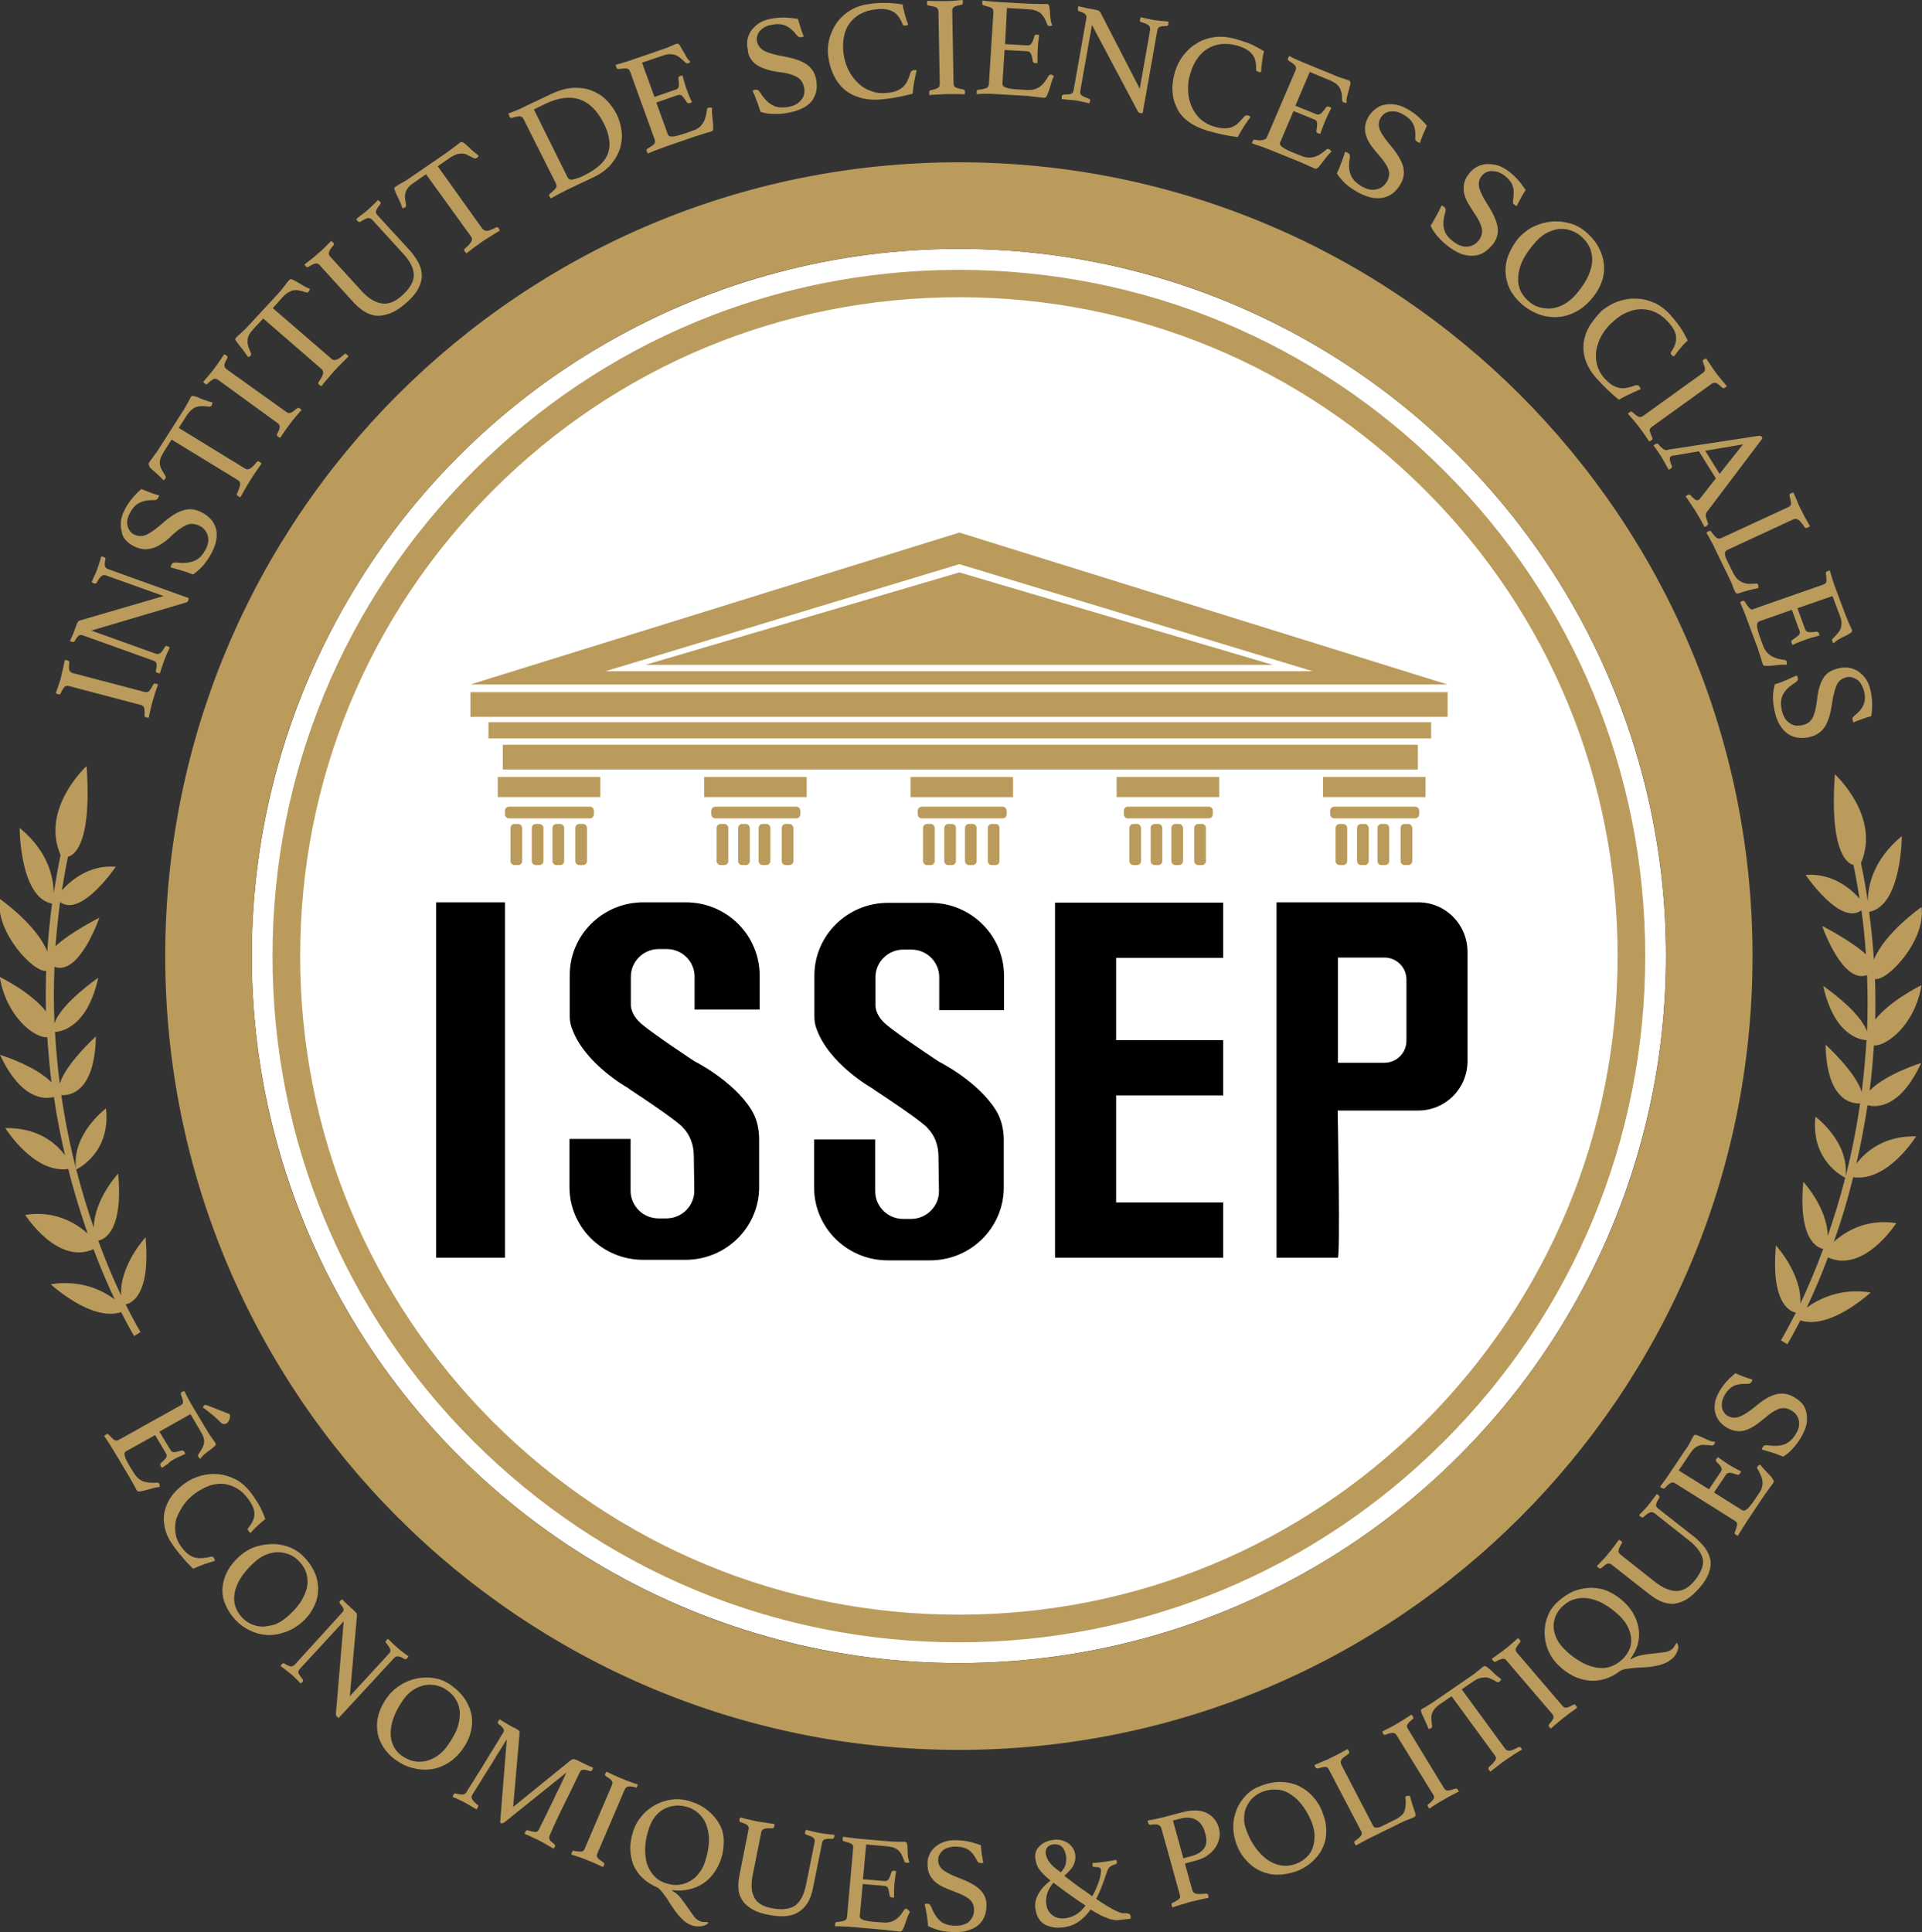
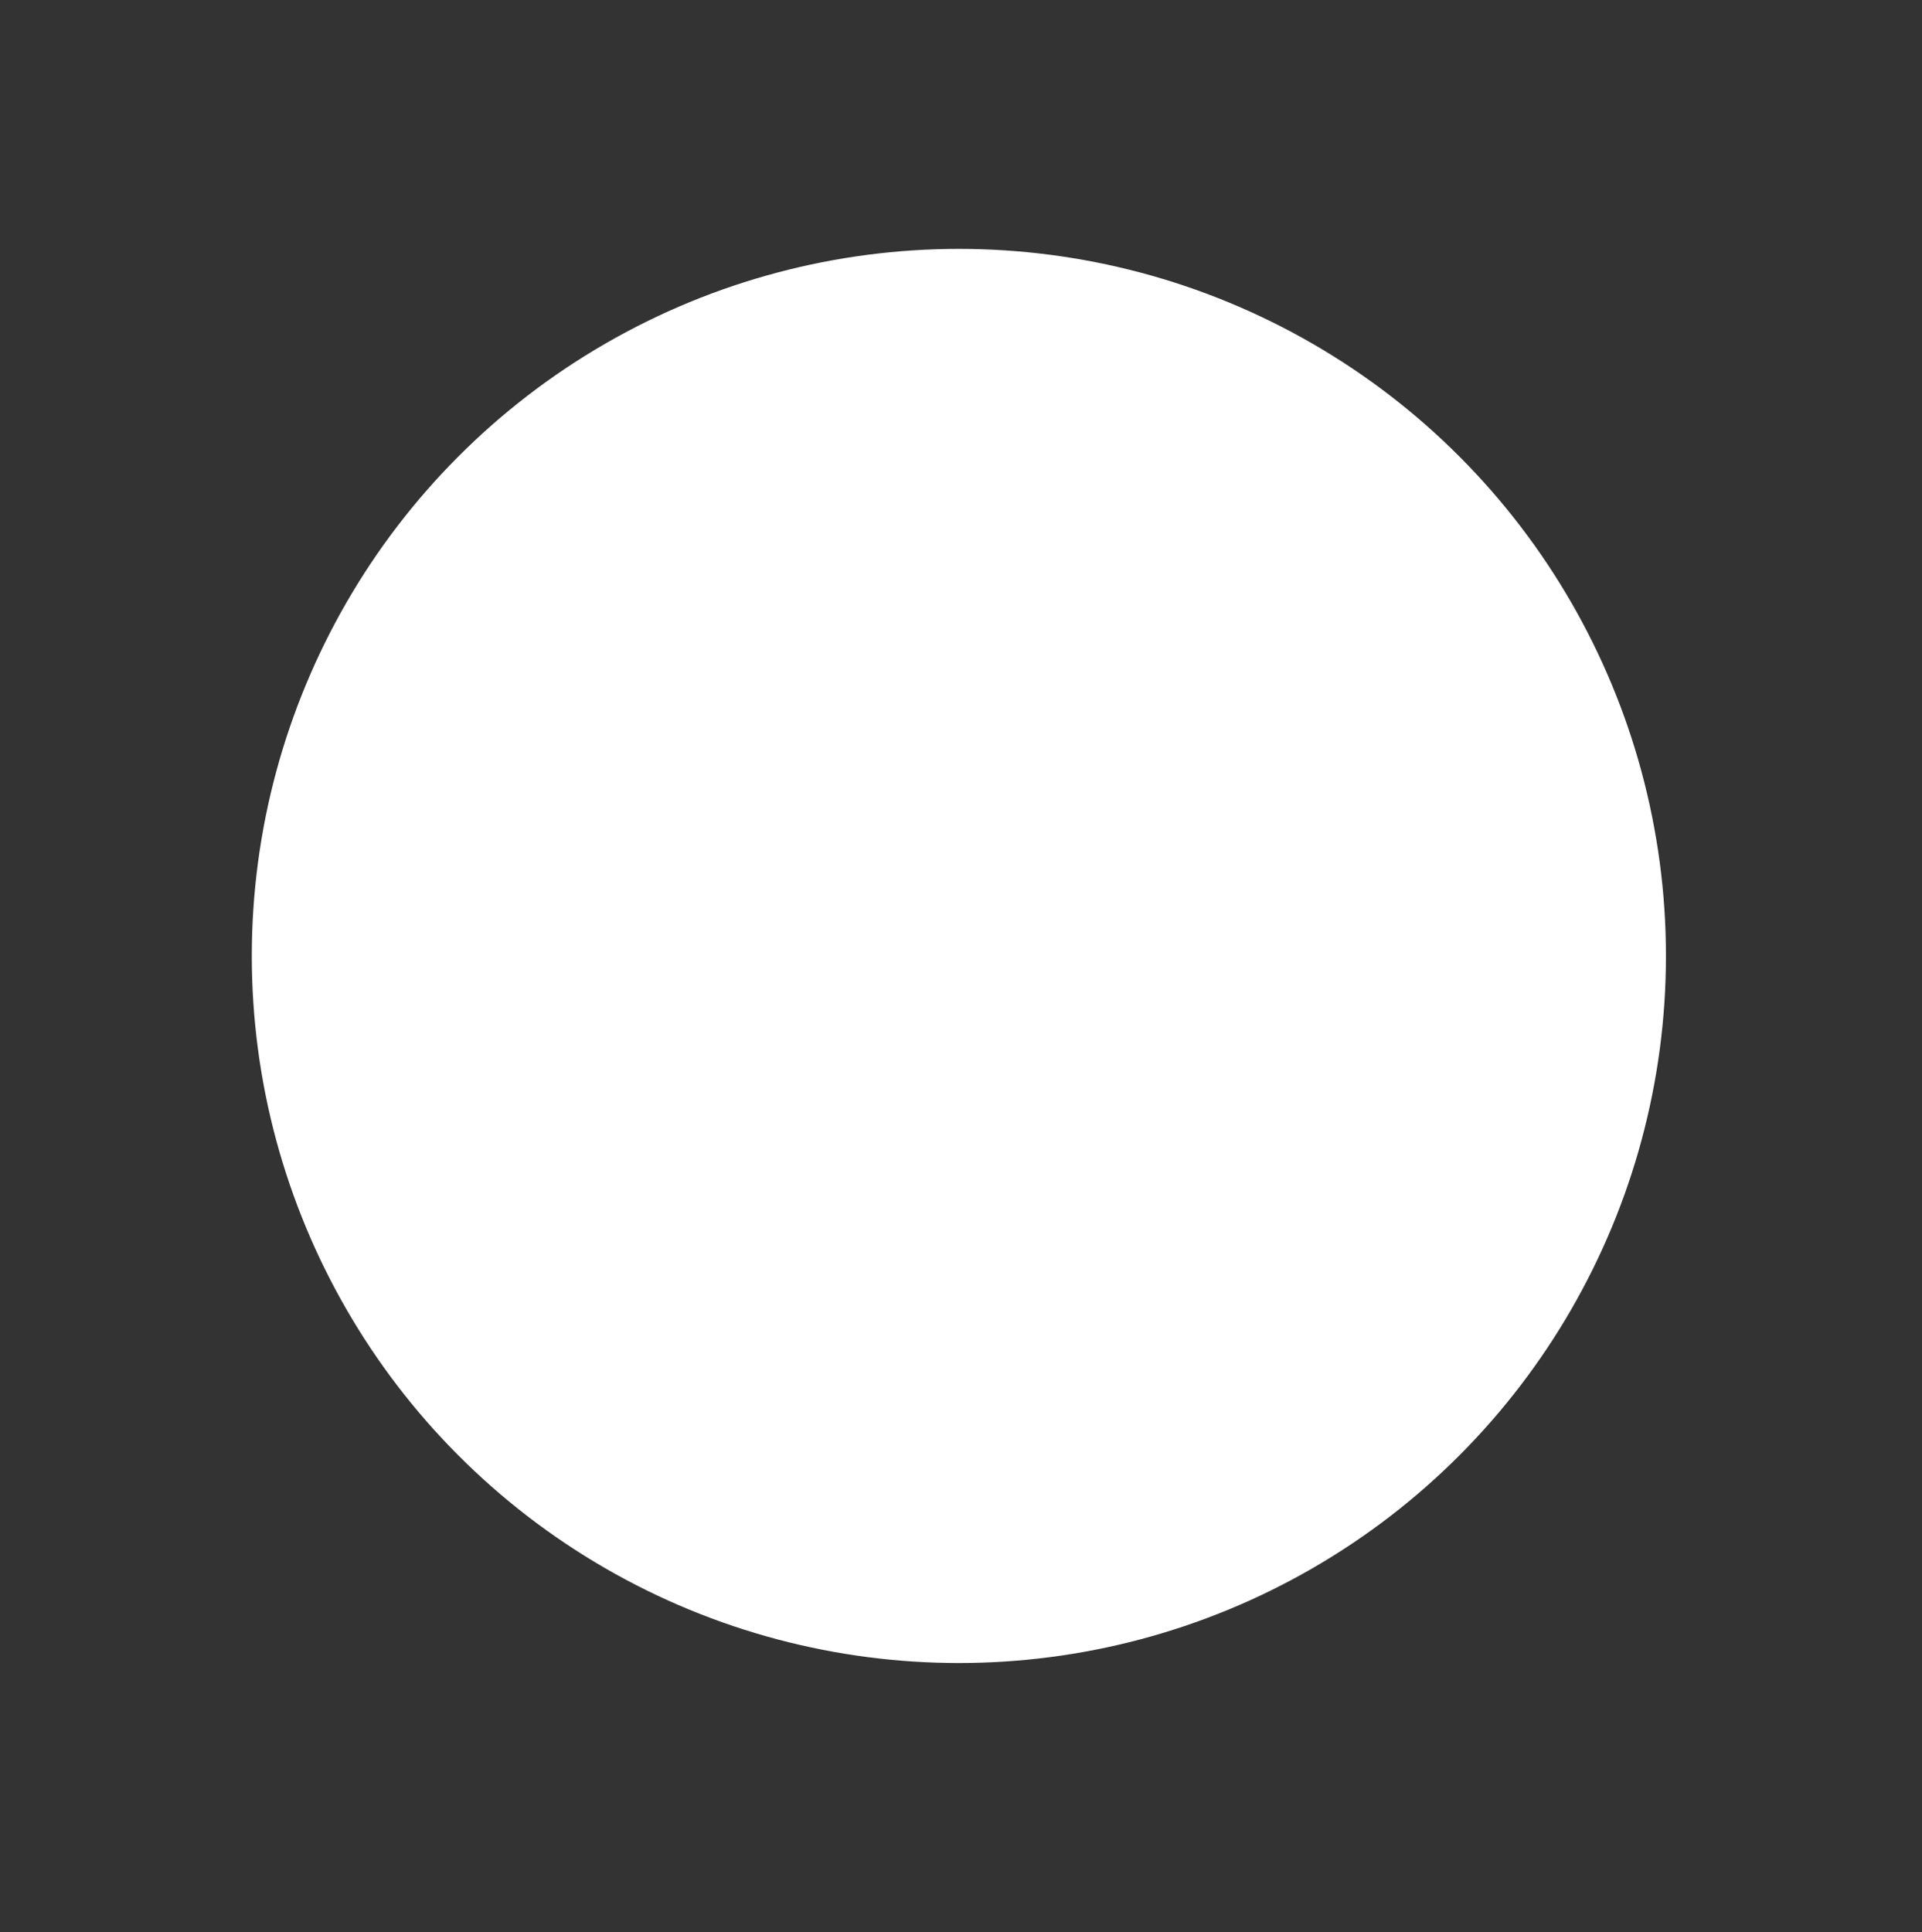
<svg xmlns="http://www.w3.org/2000/svg" width="723.6" height="727.5">
  <rect width="100%" height="100%" fill="#333333" stroke="none" />
  <circle cx="361" cy="359.9" r="266.2" fill="#fff" />
-   <path d="M164.2 473.5h25.9V339.7h-25.9v133.8zm233 0h63.3v-20.8h-40.3v-40.3h40.3v-20.8h-40.3v-31h40.3v-20.8h-63.3v133.7zm136.7-133.8h-53.3v133.8h23c1.1 1.1 0-55.4 0-55.4h30.3c10.3 0 18.6-8.3 18.6-18.6v-41.1c0-10.4-8.3-18.7-18.6-18.7zm-4.4 52.1c0 4.6-3.7 8.3-8.3 8.3h-17.5v-39.6h17.5c4.6 0 8.3 3.7 8.3 8.3v23zm-179.2-51.9h-16c-15.3 0-27.7 12.3-27.7 27.4v15.3c0 1.6.2 3.2.8 4.7 4.7 13.3 20.8 22.3 20.8 22.3s.5.3 1.4 1c4 2.6 15.2 10.1 18.7 13.2.4.3.7.6 1 1 2.7 2.8 4 6.6 4 10.5l.2 13.2c0 5.7-4.7 10.4-10.5 10.4h-3c-5.8 0-10.5-4.7-10.5-10.4V429h-23v18.1c0 15.1 12.4 27.4 27.7 27.4h16c15.3 0 27.7-12.3 27.7-27.4v-18c0-3.9-.9-7.9-3-11.2-6.9-11-21.4-18.2-21.4-18.2s-15.8-10.4-20.1-14.2c-3.1-2.7-3.7-5.4-3.8-6.7v-10.9c0-5.7 4.7-10.4 10.5-10.4h3c5.8 0 10.5 4.6 10.5 10.4v12.4H378v-12.9c0-15.2-12.4-27.5-27.7-27.5zm-92.1-.2h-16c-15.3 0-27.7 12.3-27.7 27.4v15.3c0 1.6.2 3.2.8 4.7 4.7 13.3 20.8 22.3 20.8 22.3s.5.3 1.4 1c4 2.6 15.2 10.1 18.7 13.2.4.3.7.6 1 1 2.7 2.8 4 6.6 4 10.5l.2 13.2c0 5.7-4.7 10.4-10.5 10.4h-3c-5.8 0-10.5-4.7-10.5-10.4v-19.5h-23v18.1c0 15.1 12.4 27.4 27.7 27.4h16c15.3 0 27.7-12.3 27.7-27.4v-18c0-3.9-.9-7.9-3-11.2-6.9-11-21.4-18.2-21.4-18.2s-15.8-10.4-20.1-14.2c-3.1-2.7-3.7-5.4-3.8-6.7v-10.9c0-5.7 4.7-10.4 10.5-10.4h3c5.8 0 10.5 4.6 10.5 10.4v12.4H286v-12.9c-.1-15.3-12.5-27.5-27.8-27.5z" />
-   <path d="M89.7 129.5c.4.5.9 1.2 1.6 2 .6.8 1.3 1.8 2.1 2.9.4-.1.7-.2.9-.5.1-.1.2-.2.2-.4.1-.2 0-.3 0-.5-.4-.9-.7-1.7-1-2.5-.2-.8-.4-1.5-.3-2.2 0-.7.2-1.4.5-2.1.3-.7.9-1.4 1.6-2.2l3.8-4.1 21.9 19c.6.5.8 1.2.6 1.9-.2.8-.8 1.8-1.7 3.1-.2.3-.1.6.3 1 .2.2.5.3.8.5.7-.9 1.5-1.9 2.4-2.9.8-1 1.7-2 2.5-2.9.9-1 1.8-1.9 2.7-2.8l2.6-2.6c-.2-.3-.4-.5-.6-.7-.4-.4-.8-.4-1-.1-1.2 1.1-2.2 1.8-2.9 2-.7.3-1.4.2-2-.4l-22-19 3.7-4.1c.7-.8 1.4-1.4 2.1-1.8.7-.4 1.3-.7 2-.8.7-.1 1.4-.1 2.2.1.8.1 1.6.4 2.6.7.2.1.4.1.5 0 .2-.1.3-.2.4-.3.1-.2.2-.3.3-.5.1-.2.1-.3.2-.5-1.2-.5-2.2-1-3.1-1.6-.9-.5-1.6-1-2.2-1.3-.6-.3-1.1-.6-1.5-.7-.4-.1-.7-.1-1 .2-.2.2-.4.5-.7.8l-.9 1.2c-.3.4-.7.8-1 1.3-.3.4-.7.8-.9 1.1L93 123.2c-.3.4-.7.7-1.1 1.1s-.8.8-1.2 1.1c-.4.4-.7.7-1.1 1l-.8.8c-.2.3-.3.6-.1.9.3.4.6.9 1 1.4zm26.4-29c1.2-.8 2.1-1.2 2.7-1.3.6-.1 1.1.1 1.6.7l12.4 13.6c1.1 1.3 2.4 2.4 3.8 3.4s2.9 1.6 4.5 1.9c1.6.2 3.4 0 5.4-.7 2-.7 4.1-2 6.5-4.1 2-1.8 3.5-3.5 4.4-5.2.9-1.7 1.4-3.3 1.4-5 0-1.6-.4-3.2-1.2-4.8-.8-1.5-1.9-3.1-3.2-4.6L142.1 81c-.5-.5-.7-1.1-.5-1.7.2-.6.7-1.4 1.6-2.4.1-.1.1-.3.1-.5s-.1-.4-.3-.5c-.1-.2-.4-.3-.7-.6l-1.9 1.9c-.6.6-1.3 1.2-1.9 1.8-.5.5-1.2 1-2 1.6-.8.6-1.6 1.2-2.4 1.9.2.3.4.6.5.7.4.4.8.5 1.1.3 1.2-.8 2.1-1.2 2.7-1.4.6-.1 1.2.1 1.7.6l11.5 12.6c1.4 1.5 2.5 3 3.2 4.4.7 1.4 1 2.7 1 4s-.5 2.6-1.2 3.8c-.8 1.3-1.9 2.6-3.4 3.9-2.7 2.4-5.3 3.3-7.8 2.8s-5-2.1-7.5-4.9l-11.6-12.7c-.5-.5-.6-1.1-.4-1.8.2-.6.8-1.5 1.7-2.5.2-.3.2-.6-.2-1-.2-.2-.4-.3-.7-.6l-2.5 2.5c-.9.9-1.7 1.6-2.4 2.2-.8.7-1.6 1.4-2.5 2.1l-2.7 2.1c.2.3.4.5.5.7.4.3.7.4 1 .2zm331.1-54.9c1.9 1.5 4.4 2.7 7.3 3.6 2.1.6 4.1 1.1 6 1.5 1.8.4 3.7.7 5.5.9.7-1.4 1.5-2.7 2.3-4 .9-1.3 1.7-2.5 2.5-3.6-.1-.1-.2-.2-.4-.3s-.3-.2-.5-.2c-.6-.2-1.1 0-1.5.4-.7.9-1.5 1.7-2.2 2.4-.7.7-1.5 1.2-2.3 1.5-.8.4-1.8.5-3 .5-1.1 0-2.4-.2-3.9-.7-1.9-.5-3.6-1.5-5-2.7-1.4-1.3-2.5-2.8-3.3-4.6s-1.3-3.8-1.4-6c-.1-2.2.1-4.5.9-6.8.6-2.1 1.5-4 2.6-5.5 1.1-1.6 2.4-2.8 3.9-3.7 1.5-.9 3.2-1.5 5.1-1.7 1.9-.2 3.9 0 6.1.6 2.6.8 4.4 1.8 5.5 3.2 1.1 1.3 1.6 3.2 1.5 5.7 0 .3.1.6.3.7.2.1.5.2.7.3.3.1.6.1.9 0 .1-1.5.2-2.9.4-4.3s.4-2.6.7-3.5c-.8-.5-1.7-1-2.4-1.4l-2.4-1.2c-.8-.4-1.7-.7-2.7-1-1-.3-2-.7-3.2-1-2.9-.8-5.7-1.1-8.2-.7-2.5.4-4.8 1.2-6.7 2.5-2 1.2-3.6 2.8-5 4.6-1.3 1.8-2.3 3.8-2.9 5.8-.7 2.4-1.1 4.8-1 7.1.1 2.3.6 4.5 1.6 6.4.7 1.9 2.2 3.7 4.2 5.2zm-42.3-7.8c.8.1 1.6.3 2.5.5l2.7.6c.1-.3.2-.6.3-.8.1-.5-.1-.8-.4-.9-1.4-.5-2.3-.9-2.8-1.3s-.6-.9-.5-1.6l4.4-24.9 17 32c.2.4.4.7.6.9.2.2.4.3.7.3h.8l5.5-31.1c.1-.7.4-1.2.9-1.4.5-.2 1.4-.3 2.6-.3.4 0 .6-.2.7-.8v-.9c-.8-.1-1.7-.1-2.6-.2-.9-.1-1.7-.2-2.5-.3-.8-.1-1.7-.3-2.6-.5l-2.7-.6c-.1.3-.2.6-.3.8-.1.6 0 .9.4 1 1.3.4 2.3.8 2.8 1.2.5.4.7 1 .6 1.8l-3.9 22.1-14.8-28.7c-.2-.3-.4-.5-.7-.7-.3-.1-1-.3-2.1-.5-.5-.1-1.1-.2-1.7-.3-.7-.1-1.3-.3-1.8-.4-.6-.1-1.3-.3-2-.5-.1.1-.1.2-.1.4-.1.1-.1.3-.1.5-.1.5.1.9.4 1 1.3.4 2.1.8 2.4 1.2.4.4.5.8.4 1.4l-4.8 27.1c-.1.7-.4 1.2-.9 1.4-.5.2-1.4.3-2.8.3-.4 0-.7.3-.8.8v.9c.8.1 1.7.2 2.7.3.9 0 1.7.1 2.5.2zm-33.8-2.5c1.2 0 2.3 0 3.4.1l12 .7c.5 0 1 .1 1.7.2.6.1 1.3.1 1.9.2.6.1 1.2.1 1.8.2.6.1 1 .1 1.3.1.4 0 .7-.3 1-.9.3-.6.5-1.3.8-2.1.3-.8.5-1.7.8-2.7.3-.9.6-1.7 1-2.4-.2-.1-.4-.2-.5-.4-.2-.1-.4-.2-.6-.2-.4 0-.7.1-.8.3-.5.8-1 1.6-1.5 2.3-.5.7-1.1 1.3-1.7 1.8-.6.5-1.4.8-2.2 1.1s-1.7.3-2.8.3l-3-.2c-2.3-.1-3.9-.3-4.9-.7-1-.3-1.4-.8-1.4-1.6l.8-12.6 8.5.5c.7 0 1.2.4 1.5 1.1.3.7.5 1.6.6 2.6.1.5.4.7 1 .8.2 0 .5 0 .8-.1v-3c0-.9 0-1.6.1-2.2 0-.8.1-1.6.2-2.6s.2-1.9.3-2.7c-.1 0-.2-.1-.4-.1s-.3-.1-.4-.1c-.5 0-.9.2-1 .6-.2 1-.5 1.8-.9 2.5s-.9 1-1.6 1l-8.5-.5.7-13.6 8.1.5c1.1.1 2 .2 2.8.5.7.3 1.4.6 1.9 1.1.5.5.9 1 1.3 1.7s.7 1.5 1.1 2.5c.1.3.4.5.9.5.4 0 .7-.1 1-.3-.4-.7-.6-1.5-.7-2.4-.1-.9-.2-1.8-.2-2.6-.1-.8-.1-1.5-.3-2.1-.1-.6-.4-.9-.9-.9h-2.4c-1.2 0-2.6 0-4.3-.1L376.6.8c-.8-.1-1.8-.1-2.8-.2s-2.4-.2-3.9-.4c0 .1-.1.3-.1.4v.5c0 .5.1.9.5.9 1.5.4 2.5.7 3 1 .5.3.7.8.7 1.5l-1.7 27.2c0 .7-.4 1.2-1 1.5-.6.2-1.6.5-3 .6-.4 0-.6.3-.6.8 0 .2 0 .5.1.9 1-.2 2.1-.2 3.3-.2zM349.6 2.1c1.4.2 2.3.4 2.9.7.5.3.8.8.8 1.5l.5 27.3c0 .7-.2 1.2-.7 1.5-.5.3-1.4.6-2.8.9-.4.1-.5.4-.5.9 0 .2.1.5.1.9 1.1-.1 2.2-.2 3.4-.2 1.2-.1 2.3-.1 3.3-.2h3.2c1.1 0 2.3.1 3.4.1.1-.4.1-.7.1-.9 0-.5-.2-.8-.6-.9-1.4-.3-2.4-.5-2.9-.8-.5-.2-.8-.7-.8-1.5l-.5-27.3c0-.7.2-1.2.7-1.5.5-.3 1.5-.6 2.8-.8.4-.1.5-.4.5-.9 0-.2 0-.5-.1-.9-1.1.1-2.3.2-3.5.3-1.2.1-2.2.1-3.2.1h-3.2c-1.2 0-2.3-.1-3.4-.1 0 .4-.1.7-.1.9 0 .2 0 .4.1.6s.3.3.5.3zm-35.8 26.1c1 2.1 2.3 3.9 4 5.4 1.7 1.5 3.7 2.5 6.1 3.2 2.4.7 5.1.9 8.2.6 2.2-.2 4.2-.5 6.1-.9 1.8-.3 3.6-.8 5.4-1.2.1-1.5.3-3.1.6-4.6.3-1.5.6-3 .9-4.2-.1-.1-.3-.1-.5-.1h-.6c-.6.1-1 .4-1.2.9-.3 1.1-.7 2.1-1.1 3-.4.9-.9 1.6-1.6 2.3-.7.6-1.5 1.2-2.5 1.6-1 .4-2.3.7-3.9.8-2 .2-3.9 0-5.7-.7-1.8-.6-3.5-1.6-4.9-3-1.5-1.4-2.7-3-3.7-5s-1.6-4.2-1.9-6.7c-.2-2.2-.1-4.2.3-6.1.4-1.9 1.1-3.5 2.2-4.9 1-1.4 2.4-2.5 4-3.4 1.7-.9 3.6-1.5 5.9-1.7 2.7-.3 4.8 0 6.3.9 1.5.8 2.7 2.4 3.6 4.7.1.3.3.5.5.5s.5.1.8 0c.3 0 .6-.1.8-.3-.5-1.4-1-2.8-1.3-4.1-.4-1.4-.6-2.5-.8-3.5-1-.2-1.9-.3-2.8-.4-.9-.1-1.8-.2-2.7-.2h-2.9c-1 .1-2.1.1-3.3.3-3 .3-5.7 1.1-7.8 2.4-2.2 1.3-3.9 2.9-5.3 4.8-1.3 1.9-2.2 3.9-2.8 6.1-.5 2.2-.7 4.4-.4 6.5.4 2.6 1 4.9 2 7zm-31-5.8c.7 1 1.6 1.8 2.7 2.4 1.1.6 2.3 1.1 3.7 1.5 1.4.4 2.9.7 4.6.9 2.5.3 4.6.9 6.1 1.7 1.5.8 2.4 2.1 2.8 3.9.2.8.2 1.6.1 2.3-.1.8-.4 1.5-.9 2.2-.5.7-1.1 1.3-1.9 1.8-.8.5-1.8.9-2.9 1.1-2.5.5-4.7.3-6.3-.6-1.7-.9-3.2-2.5-4.7-4.9-.3-.4-.5-.6-.8-.8-.3-.1-.6-.2-1.1-.1-.4.1-.6.2-.9.3.6 1.3 1.1 2.6 1.6 3.9.5 1.3 1 2.7 1.4 4.1 1.4.5 3.1.8 5 .8 1.9.1 4-.1 6.2-.6 2.1-.4 3.9-1.1 5.3-1.9 1.4-.8 2.5-1.8 3.2-2.9s1.2-2.4 1.4-3.7c.2-1.3.1-2.7-.2-4.2-.5-2.4-1.8-4.2-3.7-5.5-2-1.3-4.8-2.2-8.6-2.9-3-.5-5.3-1.2-6.9-1.9-1.6-.8-2.6-2-3-3.6-.2-.8-.1-1.5.1-2.2.2-.7.5-1.3 1-1.9.5-.5 1.1-1 1.8-1.4.7-.4 1.5-.7 2.4-.8 2.2-.5 4.1-.4 5.5.3 1.5.6 2.9 1.9 4.3 3.7.2.2.3.3.6.5.2.1.6.2 1.1.1.2 0 .4-.1.8-.3-.4-1-.9-2.1-1.2-3.3-.4-1.2-.7-2.3-1-3.3-2.1-.3-3.9-.5-5.5-.5s-3.2.2-4.9.5c-1.6.3-3 .9-4.2 1.6-1.2.8-2.1 1.7-2.9 2.7-.7 1-1.2 2.2-1.5 3.4-.2 1.2-.2 2.5.1 3.8.1 1.6.6 2.8 1.3 3.8zm-90.7 21.9c.2.1.3.2.6.1 1.4-.4 2.4-.6 3-.6.6 0 1.1.4 1.4 1l12.3 24.5c.3.6.2 1.1-.2 1.6s-1.1 1.2-2.2 2.1c-.3.2-.4.6-.1 1 .1.2.3.4.5.7 1-.6 2-1.1 3.1-1.7 1.1-.6 2-1 2.9-1.5l10.1-4.8c2.8-1.3 5-3 6.6-4.9 1.6-1.9 2.7-3.9 3.4-6.1.6-2.2.8-4.3.5-6.5-.3-2.2-.9-4.2-1.8-6.1-1.1-2.1-2.4-4-4.1-5.6-1.6-1.6-3.5-2.7-5.6-3.5-2.1-.8-4.4-1-6.9-.9-2.5.2-5.1.9-7.9 2.2l-10.1 4.8c-.5.2-1 .5-1.4.7-.4.2-.9.4-1.4.6l-1.5.6c-.5.2-1.1.5-1.9.7.1.4.2.6.3.8.1.5.2.7.4.8zm13.2-5.2c4.8-2.3 9.1-2.9 12.8-1.7 3.7 1.2 6.8 4.2 9.3 9.2 1 2 1.6 3.8 1.9 5.7.3 1.8.2 3.5-.3 5.1-.5 1.6-1.5 3.2-3 4.6-1.5 1.4-3.4 2.7-6 4-1 .5-1.9.9-2.7 1.1-.7.3-1.3.4-1.8.5-.5.1-.8 0-1.1-.1-.3-.1-.5-.4-.7-.7L201 41.2l4.3-2.1zM232 25.3c.2.5.5.7.8.7 1.5-.2 2.6-.3 3.2-.2.6.1 1 .5 1.2 1.1l9.3 25.7c.2.7.1 1.2-.3 1.7-.5.5-1.3 1-2.5 1.7-.3.2-.4.5-.2 1 .1.2.2.5.4.8 1-.4 2.1-.9 3.2-1.3s2.2-.8 3.2-1.2l11.3-3.9c.5-.2 1-.3 1.6-.5s1.3-.4 1.9-.6c.6-.2 1.2-.4 1.7-.5.5-.1.9-.3 1.2-.4.3-.1.5-.5.5-1.1 0-.7 0-1.4-.1-2.3-.1-.9-.2-1.8-.3-2.8-.1-1-.1-1.8 0-2.6-.2 0-.4-.1-.7-.1h-.6c-.4.1-.6.4-.6.6-.1 1-.3 1.8-.5 2.7-.2.8-.5 1.6-.9 2.3s-.9 1.3-1.5 1.8-1.5 1-2.5 1.3l-2.8 1c-2.1.7-3.7 1.1-4.7 1.2-1 .1-1.7-.2-1.9-.9l-4.3-11.9 8.1-2.8c.7-.2 1.3-.1 1.8.5s1 1.3 1.6 2.2c.3.4.7.5 1.2.3.2-.1.5-.2.7-.4-.5-1-.9-1.9-1.2-2.7-.3-.8-.6-1.5-.8-2.1-.3-.7-.5-1.5-.8-2.5-.3-1-.5-1.8-.7-2.6h-.5c-.2 0-.3.1-.4.1-.5.2-.8.5-.7 1 .2 1 .2 1.9.2 2.6-.1.8-.4 1.3-1.1 1.5l-8.1 2.8-4.7-12.9 7.7-2.6c1-.4 1.9-.6 2.7-.6.8 0 1.5.1 2.1.3.6.2 1.3.6 1.9 1.1.6.5 1.3 1.1 2 1.8.2.2.6.3 1 .2.4-.1.6-.3.8-.6-.6-.5-1.1-1.1-1.6-2-.4-.8-.9-1.6-1.3-2.3-.4-.7-.8-1.4-1.1-1.9-.4-.5-.8-.7-1.2-.5-.4.1-1.1.4-2.2.9s-2.4 1-4 1.5l-10.2 3.5c-.8.3-1.7.6-2.7.9-1 .3-2.3.7-3.8 1.1 0 .2 0 .3.1.4 0 .2.1.3.1.5zm-82.9 47.5c.3.6.6 1.4 1.1 2.3.4.9.9 2 1.3 3.3.4 0 .7-.1 1-.3l.3-.3c.1-.2.1-.3.1-.5-.2-1-.3-1.9-.4-2.6-.1-.8 0-1.5.2-2.2.2-.7.5-1.3 1-1.9.5-.6 1.2-1.2 2.1-1.8l4.6-3.2L177.3 89c.5.7.5 1.4.1 2-.4.7-1.2 1.6-2.5 2.7-.2.3-.2.6.1 1 .1.2.4.4.6.7.9-.7 1.9-1.5 3-2.3 1.1-.8 2.1-1.5 3.2-2.3l3.3-2.1c1.1-.7 2.1-1.3 3.1-1.9-.2-.3-.3-.6-.4-.8-.3-.5-.7-.6-1-.4-1.5.8-2.6 1.2-3.3 1.3s-1.4-.2-1.9-.8l-16.8-23.5 4.6-3.2c.9-.6 1.7-1 2.5-1.3.7-.2 1.5-.3 2.1-.3.7 0 1.4.2 2.1.6.7.3 1.5.8 2.4 1.2.2.1.3.1.5.1.2-.1.4-.1.5-.2.2-.1.3-.3.4-.4.1-.1.2-.3.3-.5-1-.8-1.9-1.5-2.7-2.2-.7-.7-1.3-1.3-1.9-1.8-.5-.5-1-.8-1.3-1-.4-.2-.7-.2-1 0-.2.2-.5.4-.9.7-.4.3-.7.6-1.2.9-.4.3-.9.7-1.3 1l-1.2.9-15 10.3c-.4.3-.8.5-1.3.8-.5.3-.9.6-1.4.8-.5.3-.9.5-1.3.8-.4.2-.7.4-.9.6-.3.2-.4.5-.3.9.2.4.3.9.6 1.5zM77 529c-.3.2-.5.5-.6.9.7.5 1.4 1 2 1.5s1.1.9 1.6 1.3 1.1.9 1.6 1.4c.5.5 1.1 1 1.7 1.6.6.5 1.2.6 1.9.2.5-.2.8-.7 1.1-1.3.3-.6.4-1.4.2-2.2l-8.7-3.4c-.3-.1-.6-.1-.8 0zm549.3-359.9c-.5-.3-1.2-.9-1.9-1.8-.2-.2-.4-.3-.6-.3-.2 0-.4.1-.6.2-.2.2-.5.3-.7.5.5.6 1 1.3 1.4 1.9l1.2 1.8c.6.9 1.1 1.8 1.6 2.7l1.5 2.7c.4-.1.6-.2.8-.4s.3-.2.4-.4c.1-.2.1-.4 0-.6-.9-2-1-3.2-.3-3.6.2-.2.6-.3 1.1-.3l9.4-1.6 6.4 10.2-5.9 7.5c-.2.3-.4.5-.6.6-.4.2-.9.2-1.4-.2-.5-.4-1.1-.9-1.7-1.6-.1-.1-.2-.1-.4-.2-.2 0-.4 0-.7.2-.2.1-.4.3-.7.5.6.8 1.3 1.8 2 2.9.7 1.1 1.4 2 1.9 2.9.5.8 1 1.7 1.6 2.7.5 1 1.1 2 1.6 3 .3-.1.6-.2.8-.4.3-.2.4-.3.5-.5.1-.2 0-.4 0-.6-.3-.7-.5-1.4-.7-2.2-.2-.8-.1-1.4.2-1.8l21-27.8c-.1-.3-.2-.5-.2-.6-.2-.4-.7-.5-1.3-.4l-34 5.2c-.6.3-1.1.2-1.7-.2zm29.9-1.8l-8.8 11.1-5.4-8.7 14.2-2.4zM361 658.8c165 0 298.8-133.8 298.8-298.8S526.1 61.1 361 61.1c-165 0-298.8 133.8-298.8 298.8S196 658.8 361 658.8zm0-565.1c147 0 266.2 119.2 266.2 266.2S508 626.1 361 626.1 94.8 507 94.8 359.9C94.8 212.9 214 93.7 361 93.7zm312.3 97.2L648 202.6c-.6.3-1.2.2-1.7-.1-.5-.4-1.2-1.1-2.1-2.4-.2-.3-.6-.3-1-.1-.2.1-.4.2-.8.5.6 1 1.2 2.1 1.8 3.2.6 1.1 1.1 2 1.4 2.8l5.9 12.1c.3.6.6 1.3.9 2.2.3.9.6 1.6.9 2.1.1.2.3.4.4.5.2.1.5.1.8 0 1.5-.5 2.8-.9 4-1.2 1.2-.3 2.4-.6 3.5-.8v-.7c0-.2-.1-.4-.1-.6-.1-.3-.4-.4-.7-.4-1 .1-1.9.1-2.8.1-.9 0-1.6-.2-2.3-.5-.7-.3-1.3-.7-1.9-1.2-.6-.6-1.1-1.3-1.6-2.2l-2.6-5.3c-.4-.8-.6-1.6-.6-2.2 0-.6.3-1 .8-1.3l24.8-11.5c.8-.4 1.5-.3 2.2.2.6.5 1.4 1.4 2.2 2.7.2.3.6.4 1.2.1.2-.1.5-.2.8-.5-.5-.9-1.1-2-1.8-3.2-.6-1.2-1.2-2.4-1.8-3.5-.4-.7-.8-1.7-1.2-2.7-.5-1.1-.9-2.2-1.4-3.3-.4.1-.7.2-.9.3-.2.1-.4.2-.5.4-.1.1-.1.3-.1.5.4 1.4.6 2.4.6 3 0 .5-.3 1-1 1.3zM658.7 229c-.5-.5-1.1-1.3-1.8-2.5-.2-.3-.5-.4-1-.2-.2.1-.5.2-.8.4.4 1 .9 2 1.3 3.1.5 1.1.9 2.1 1.2 3.1l4.1 11c.2.4.3 1 .5 1.6l.6 1.8c.2.6.4 1.1.5 1.7.2.5.3.9.4 1.2.1.3.5.5 1.2.5s1.5 0 2.3-.1c.9-.1 1.9-.2 2.8-.3 1-.1 1.9-.1 2.6 0 0-.2.1-.4.1-.6v-.6c-.2-.4-.4-.6-.6-.6-1-.1-1.9-.3-2.7-.5-.8-.2-1.6-.5-2.3-.9-.7-.4-1.3-.9-1.9-1.5-.5-.6-1-1.4-1.4-2.4l-1-2.8c-.8-2.1-1.2-3.6-1.3-4.6-.1-1 .2-1.6.9-1.9l12.2-4.3 2.9 7.9c.2.7.1 1.3-.5 1.8s-1.3 1-2.2 1.6c-.4.2-.5.6-.3 1.2.1.2.2.5.4.7 1-.5 2-.9 2.8-1.2.8-.3 1.5-.6 2.1-.8.7-.3 1.6-.5 2.5-.8 1-.3 1.9-.5 2.7-.7 0-.1 0-.3-.1-.4 0-.2-.1-.3-.1-.4-.2-.5-.5-.7-1-.7-1 .2-1.9.2-2.7.2-.8-.1-1.3-.4-1.5-1.1l-2.9-7.9 13.2-4.6 2.8 7.5c.4 1 .6 1.9.6 2.6 0 .8-.1 1.5-.3 2.1-.2.6-.6 1.2-1.1 1.8-.5.6-1.1 1.2-1.9 2-.3.2-.3.6-.2 1 .1.3.3.6.6.8.5-.6 1.1-1.1 2-1.6.8-.4 1.6-.9 2.4-1.2.8-.4 1.4-.8 1.9-1.1.5-.3.7-.7.5-1.2-.1-.4-.5-1.1-1-2.2s-1-2.4-1.6-3.9l-3.7-9.9c-.3-.8-.6-1.6-.9-2.6-.3-1-.7-2.2-1.1-3.7-.2 0-.3 0-.4.1-.1 0-.3.1-.4.1-.5.2-.8.5-.7.8.2 1.5.3 2.5.2 3.1-.1.6-.5 1-1.2 1.2l-26.3 9.2c-.3.3-.9.2-1.4-.3zm33.4 22.6c-1.5.4-2.7.9-3.7 1.6-1 .7-1.7 1.6-2.3 2.7-.6 1.1-1 2.3-1.4 3.7-.3 1.4-.5 2.9-.7 4.5-.3 2.5-.8 4.5-1.5 6-.8 1.5-2 2.5-3.9 2.9-.8.2-1.6.2-2.4.2-.8-.1-1.5-.4-2.2-.8-.7-.4-1.3-1-1.9-1.8-.5-.8-.9-1.7-1.2-2.8-.6-2.5-.5-4.5.3-6.2.8-1.7 2.4-3.2 4.8-4.7.4-.3.6-.5.8-.8.1-.3.2-.6 0-1-.1-.4-.2-.6-.4-.8-1.3.6-2.6 1.2-4 1.8s-2.7 1.1-4.2 1.5c-.4 1.4-.7 3-.7 4.9 0 1.9.3 3.9.8 6 .5 2 1.2 3.7 2.2 5.1.9 1.3 1.9 2.3 3.1 3 1.2.7 2.5 1.1 3.8 1.2 1.4.1 2.8 0 4.2-.4 2.4-.6 4.2-1.9 5.5-3.9 1.2-2 2.1-4.8 2.6-8.5.4-2.9 1-5.2 1.7-6.9s1.9-2.6 3.6-3.1c.8-.2 1.5-.2 2.2 0 .7.2 1.4.5 2 .9.6.4 1.1 1 1.5 1.7.4.7.7 1.4 1 2.3.6 2.1.5 4-.1 5.4-.6 1.5-1.8 2.9-3.6 4.3-.2.2-.3.4-.5.6-.1.2-.1.6 0 1 0 .2.1.4.3.8 1-.5 2.1-.9 3.3-1.3 1.2-.4 2.3-.8 3.4-1.1.3-2.1.4-3.9.3-5.4-.1-1.6-.3-3.2-.7-4.8-.4-1.6-1-2.9-1.8-4s-1.8-2-2.8-2.7c-1.1-.7-2.3-1.1-3.5-1.3-1.3-.2-2.6-.1-3.9.2zM568 95.8c-.9 2.2-1.3 4.4-1.2 6.6.1 2.2.6 4.3 1.6 6.4 1 2 2.5 3.9 4.4 5.6 1.9 1.7 4 2.9 6.2 3.8 2.2.9 4.5 1.2 6.8 1.2 2.3-.1 4.6-.6 6.8-1.7 2.2-1 4.3-2.6 6.2-4.7 1.6-1.8 2.9-3.7 3.8-5.8s1.4-4.3 1.3-6.6c0-2.2-.6-4.5-1.7-6.8s-2.8-4.5-5.2-6.5c-1.7-1.5-3.7-2.6-5.9-3.2-2.2-.6-4.5-.9-6.8-.7-2.3.2-4.5.8-6.7 1.8s-4.1 2.5-5.8 4.3c-1.6 1.9-2.9 4.1-3.8 6.3zm10.4-5c1.4-1.5 2.8-2.6 4.3-3.3 1.5-.7 3-1.2 4.5-1.3 1.5-.1 2.9.1 4.3.6s2.7 1.2 3.8 2.2c1.7 1.5 2.8 3.1 3.5 4.9.6 1.8.8 3.7.5 5.6-.3 1.9-1 3.9-2.1 5.9-1.1 2-2.5 3.9-4.3 5.9-1.3 1.4-2.7 2.5-4.1 3.3-1.5.8-3 1.3-4.6 1.5-1.5.2-3.1 0-4.6-.4s-2.9-1.2-4.2-2.4c-1.6-1.4-2.7-3-3.3-4.7-.6-1.8-.7-3.6-.4-5.6.3-2 1-4 2.1-6s2.8-4.2 4.6-6.2zm-70.2-31.5c0-.5 0-.8-.1-1.1-.1-.3-.4-.5-.8-.7-.3-.2-.6-.3-.9-.3-.4 1.4-.9 2.7-1.4 4-.5 1.3-1 2.7-1.7 4.1.8 1.2 1.8 2.5 3.2 3.8 1.4 1.3 3.1 2.4 5.1 3.5 1.9 1 3.7 1.6 5.3 1.9 1.6.2 3.1.2 4.4-.2 1.3-.4 2.5-1 3.5-1.9 1-.9 1.9-2 2.6-3.3 1.2-2.1 1.4-4.3.8-6.6-.7-2.2-2.2-4.8-4.6-7.6-1.9-2.3-3.3-4.2-4-5.8s-.7-3.2.1-4.6c.4-.7.9-1.2 1.5-1.7.6-.4 1.3-.7 2-.8.7-.1 1.5-.1 2.3 0 .8.2 1.6.4 2.4.9 2 1 3.3 2.3 4.1 3.7.7 1.4 1 3.3.8 5.5 0 .2 0 .5.2.7.1.3.4.5.8.7.2.1.4.2.8.3.3-1 .7-2.1 1.2-3.3.5-1.1 1-2.2 1.4-3.2-1.4-1.6-2.7-2.9-3.9-3.9-1.2-1-2.6-1.9-4.1-2.7-1.5-.8-2.9-1.2-4.3-1.4-1.4-.2-2.7-.1-4 .2-1.2.3-2.3.9-3.3 1.7-1 .8-1.8 1.8-2.5 2.9-.7 1.3-1.1 2.6-1.2 3.8-.1 1.2.1 2.3.5 3.5.4 1.1 1 2.3 1.8 3.4s1.8 2.3 2.9 3.6c1.7 1.9 2.9 3.6 3.5 5.1.6 1.5.5 3.1-.4 4.8-.4.7-.9 1.3-1.5 1.8s-1.3.9-2.1 1.1c-.8.2-1.7.3-2.6.2-.9-.1-1.9-.5-2.9-1-2.3-1.2-3.8-2.7-4.5-4.4-.8-1.8-.9-4-.4-6.7zm133.7 79.6c0 .6-.2 1.1-.8 1.5l-22.5 16.2c-.6.4-1.2.5-1.7.3s-1.3-.8-2.4-1.8c-.3-.2-.6-.2-1 .1-.2.1-.4.3-.6.6.7.8 1.4 1.6 2.2 2.5.8.9 1.4 1.7 2 2.5.6.8 1.2 1.7 1.9 2.6.6.9 1.2 1.8 1.9 2.8.3-.1.6-.3.8-.4.4-.3.5-.6.4-.9-.6-1.3-.9-2.2-1-2.7-.1-.6.2-1 .8-1.5l22.5-16.2c.6-.4 1.2-.5 1.7-.3s1.3.8 2.3 1.8c.3.2.6.2 1.1-.1.2-.1.4-.3.6-.6-.7-.8-1.5-1.7-2.2-2.6-.8-.9-1.4-1.7-1.9-2.4-.6-.8-1.2-1.6-1.8-2.6-.7-1-1.3-1.9-1.9-2.8-.3.2-.6.3-.8.4-.2.1-.3.3-.4.4-.1.2-.1.3 0 .5.4 1.2.8 2.1.8 2.7zm-95.8-45.5c1.8 1.2 3.4 2.1 5 2.5 1.6.4 3 .5 4.4.3 1.4-.2 2.6-.7 3.7-1.5s2.1-1.8 3-2.9c1.4-2 2-4.1 1.6-6.4-.4-2.3-1.6-5-3.6-8.1-1.6-2.5-2.7-4.6-3.2-6.3-.5-1.7-.3-3.2.7-4.6.5-.6 1-1.1 1.7-1.5.7-.3 1.4-.5 2.1-.5.7 0 1.5.1 2.3.3.8.3 1.5.6 2.2 1.1 1.8 1.3 3 2.7 3.5 4.2s.5 3.4.1 5.6v.8c.1.3.3.5.7.8.2.1.4.2.7.4.5-1 1-2 1.6-3.1.6-1.1 1.2-2.1 1.8-3-1.2-1.7-2.3-3.2-3.4-4.3-1.1-1.2-2.3-2.2-3.7-3.2-1.3-.9-2.7-1.6-4.1-1.9-1.4-.3-2.7-.4-4-.3-1.3.2-2.5.6-3.5 1.2-1.1.7-2 1.5-2.8 2.6-.9 1.2-1.5 2.4-1.7 3.6-.2 1.2-.2 2.3 0 3.5.3 1.2.7 2.4 1.4 3.6.7 1.2 1.5 2.5 2.4 3.9 1.5 2.1 2.4 3.9 2.8 5.5.4 1.6.1 3.2-1 4.7-.5.7-1.1 1.2-1.7 1.6-.7.4-1.4.7-2.2.8-.8.1-1.7.1-2.6-.2-.9-.2-1.8-.7-2.8-1.4-2.1-1.5-3.4-3.1-3.8-4.9-.5-1.8-.3-4 .5-6.6.1-.4.1-.8 0-1.1-.1-.3-.3-.6-.6-.8-.3-.2-.6-.3-.9-.4-.6 1.3-1.2 2.6-1.9 3.8-.7 1.3-1.4 2.5-2.2 3.8.6 1.3 1.5 2.7 2.7 4.1 1.4 1.6 3 3 4.8 4.3zm52.3 29.4c-1.2 2-1.9 4.1-2.2 6.3-.2 2.2 0 4.4.8 6.7s2.2 4.6 4.2 6.8c1.5 1.6 2.9 3.1 4.2 4.3 1.4 1.3 2.7 2.5 4.1 3.6 1.3-.8 2.8-1.5 4.2-2.2 1.4-.7 2.8-1.2 4-1.8 0-.1-.1-.3-.2-.5s-.2-.3-.3-.5c-.4-.5-.9-.6-1.5-.4-1.1.4-2.2.7-3.1.9-1 .2-1.9.2-2.8.1-.9-.2-1.8-.5-2.8-1.1-1-.6-1.9-1.5-3-2.6-1.3-1.5-2.2-3.1-2.7-4.9-.5-1.8-.6-3.7-.3-5.6.3-1.9 1-3.9 2.1-5.8s2.6-3.7 4.5-5.3c1.7-1.5 3.4-2.6 5.2-3.3 1.8-.8 3.6-1.1 5.3-1.1 1.8 0 3.5.4 5.2 1.2 1.7.8 3.3 2 4.8 3.7 1.8 2 2.8 3.8 2.9 5.5.2 1.7-.4 3.6-1.8 5.6-.2.3-.2.5-.2.7.1.2.2.4.4.6.2.2.4.4.8.5.9-1.2 1.8-2.4 2.7-3.4.9-1.1 1.8-2 2.5-2.6-.4-.9-.9-1.7-1.3-2.5s-.9-1.5-1.4-2.3c-.5-.8-1.1-1.5-1.7-2.3-.6-.8-1.3-1.6-2.1-2.5-2-2.2-4.2-3.9-6.6-4.8-2.4-1-4.7-1.4-7-1.4s-4.6.5-6.7 1.3c-2.2.9-4 2-5.7 3.4-1.7 1.8-3.3 3.7-4.5 5.7zm-126-70.2c-.4-.1-.6.1-.8.6-.1.2-.2.5-.2.8 1 .4 2.1.7 3.3 1.1 1.1.4 2.2.8 3.2 1.2l11.1 4.5c.4.2 1 .4 1.6.7.6.3 1.2.5 1.8.8.6.3 1.1.5 1.6.7.5.2.9.4 1.1.5.3.1.7 0 1.2-.5s1-1.1 1.5-1.8 1.1-1.5 1.7-2.2c.6-.8 1.2-1.4 1.8-1.9-.1-.2-.3-.3-.4-.5-.1-.2-.3-.3-.5-.4-.4-.2-.7-.2-.9 0-.7.6-1.5 1.2-2.2 1.7-.7.5-1.5.8-2.2 1.1-.8.2-1.6.4-2.4.3-.8 0-1.8-.2-2.7-.6l-2.8-1.1c-2.1-.8-3.5-1.6-4.4-2.2-.8-.6-1.1-1.2-.8-1.9l5-11.7 7.9 3.2c.7.3 1 .8 1 1.6s-.1 1.6-.3 2.6c-.1.5.1.8.7 1 .2.1.5.2.8.2.3-1.1.7-2 1-2.8s.6-1.5.8-2.1c.3-.7.7-1.5 1.1-2.4.4-.9.9-1.7 1.2-2.4-.1-.1-.2-.2-.4-.3-.2-.1-.3-.2-.4-.2-.5-.2-.9-.1-1.2.3-.6.9-1.1 1.5-1.7 2.1-.6.5-1.2.7-1.9.4l-7.9-3.2 5.4-12.7 7.5 3.1c1 .4 1.8.9 2.4 1.3.6.5 1.1 1 1.4 1.6.3.6.5 1.3.7 2 .1.8.2 1.7.2 2.7 0 .3.2.6.7.8.3.1.7.2 1 .1-.1-.7-.1-1.6.2-2.5.2-.9.5-1.8.7-2.6.2-.8.4-1.5.5-2.1.1-.6-.1-1-.5-1.2-.4-.1-1.1-.4-2.3-.8-1.2-.3-2.5-.8-4-1.5l-10-4.1c-.8-.3-1.6-.7-2.6-1.1-1-.4-2.2-1-3.6-1.7-.1.1-.2.2-.2.3-.1.1-.1.2-.2.4-.2.5-.2.8.1 1 1.3.8 2.2 1.5 2.5 1.9.4.5.4 1 .2 1.7L477 51.6c-.3.7-.8 1-1.4 1-.8.4-1.8.3-3.2 0zM266.6 681.7c-1.9-1.6-4.3-2.8-7.2-3.7-2.1-.6-4.3-.8-6.5-.5-2.2.3-4.3 1-6.2 2-1.9 1.1-3.7 2.4-5.1 4.2-1.5 1.7-2.6 3.7-3.3 6-.7 2.3-1.1 4.5-1 6.6s.5 4.1 1.2 5.9c.8 1.8 1.9 3.4 3.4 4.8s3.2 2.6 5.4 3.5c.7.4 1.3 1 2 1.8.6.8 1.2 1.7 1.9 2.6.6 1 1.2 2 1.9 3s1.4 2 2.2 3c.8.9 1.6 1.8 2.5 2.5.9.7 2 1.3 3.1 1.6.3.1.8.2 1.3.2.5.1 1.1.1 1.7 0 .6 0 1.1-.2 1.6-.4s.9-.5 1.1-.8c.1-.2 0-.3-.2-.3-.3-.1-.7-.1-1.2-.1s-.9 0-1.4-.2c-.9-.3-1.8-.9-2.5-1.9-.7-1-1.5-2-2.3-3.2-.8-1.2-1.7-2.4-2.6-3.6-.9-1.2-2.1-2.2-3.4-2.9l.1-.2c2.1.3 4.1.2 6-.2 1.9-.4 3.7-1.1 5.3-2.1 1.6-1 3-2.3 4.2-3.9 1.2-1.6 2.2-3.5 2.9-5.6.7-2.2 1-4.4 1-6.6 0-2.2-.5-4.3-1.5-6.2-1.1-2-2.5-3.7-4.4-5.3zm.3 12.2c-.2 2.2-.6 4.4-1.4 6.8-.5 1.7-1.3 3.2-2.3 4.5-1 1.3-2.1 2.3-3.4 3-1.3.8-2.7 1.2-4.2 1.4-1.5.2-3 0-4.6-.5-2-.6-3.5-1.5-4.8-2.9-1.2-1.3-2.1-2.9-2.7-4.7-.5-1.8-.7-3.9-.6-6.1s.6-4.6 1.4-7c.6-1.8 1.4-3.3 2.4-4.6 1-1.2 2.2-2.2 3.4-2.8 1.3-.7 2.6-1 4.1-1.2 1.4-.1 2.8 0 4.2.4 2.1.6 3.8 1.6 5.1 3 1.3 1.3 2.2 2.9 2.7 4.7.6 1.8.8 3.8.7 6zm227.5-17.4c-1.5-1.7-3.2-3-5.2-4s-4.2-1.5-6.7-1.6c-2.5-.1-5.2.4-8 1.5-2.1.8-3.9 1.9-5.4 3.5-1.5 1.6-2.7 3.3-3.5 5.3-.8 2-1.3 4.1-1.3 6.4 0 2.3.4 4.5 1.2 6.7.9 2.4 2.2 4.5 3.8 6.2 1.5 1.7 3.3 3 5.3 3.9 2 .9 4.1 1.4 6.3 1.4s4.5-.4 6.9-1.2c2.3-.8 4.3-2 6-3.5 1.7-1.5 3.1-3.2 4-5.1 1-2 1.5-4.1 1.5-6.4.1-2.3-.4-4.7-1.4-7.2-.8-2.3-2-4.2-3.5-5.9zm-.2 19.2c-.5 1.4-1.3 2.6-2.4 3.6-1.1 1-2.4 1.9-3.9 2.4-1.9.7-3.8.9-5.6.6-1.8-.3-3.5-1-5.1-2.1-1.6-1.1-3-2.6-4.4-4.4-1.3-1.8-2.5-3.9-3.4-6.3-.7-1.8-1.1-3.5-1-5 0-1.6.3-3 .9-4.3.6-1.3 1.4-2.4 2.4-3.4 1-.9 2.2-1.7 3.6-2.2 2-.8 4-1 5.9-.8s3.6.9 5.1 2c1.6 1.1 3 2.5 4.3 4.3 1.3 1.8 2.4 3.8 3.3 6.1.6 1.7 1 3.3 1 4.9 0 1.8-.2 3.2-.7 4.6zm77.4-37.9c-1.4.8-2.5 1.2-3.2 1.3-.7.1-1.3-.1-1.8-.8L550.3 636l4.4-3c.9-.6 1.7-1 2.4-1.2.7-.2 1.4-.3 2.1-.3.7 0 1.3.2 2 .5s1.5.7 2.3 1.2c.2.1.3.1.5.1s.3-.1.5-.2.3-.2.4-.4c.1-.2.2-.3.3-.5-1-.7-1.9-1.5-2.6-2.1-.7-.7-1.3-1.3-1.8-1.7-.5-.4-.9-.8-1.3-1-.3-.2-.7-.2-1 0-.2.2-.5.4-.8.6-.3.3-.7.6-1.1.9-.4.3-.8.6-1.2 1-.4.3-.8.6-1.1.8l-14.4 9.9c-.4.3-.8.5-1.2.8-.5.3-.9.5-1.3.8-.4.3-.8.5-1.2.7-.4.2-.7.4-.9.5-.3.2-.4.5-.3.8.1.4.2.9.5 1.4.3.6.6 1.3 1 2.2.4.9.9 1.9 1.3 3.1.4 0 .7-.1 1-.3l.3-.3c.1-.1.1-.3.1-.5-.2-.9-.3-1.8-.3-2.5-.1-.7 0-1.4.2-2.1.2-.6.5-1.2 1-1.8.5-.6 1.1-1.2 2-1.8l4.4-3 16.3 22.3c.5.6.5 1.3.1 1.9-.4.6-1.2 1.5-2.4 2.5-.2.2-.2.6 0 1 .2.2.4.4.6.7.9-.7 1.8-1.4 2.8-2.2s2-1.5 3-2.2c1-.7 2.1-1.4 3.1-2.1 1.1-.7 2.1-1.3 3-1.8-.2-.3-.3-.6-.4-.8-.4-.2-.7-.3-1-.1zm-23.7 15.6c-1.3.4-2.2.7-2.8.7-.6 0-1-.3-1.4-.8L530 650.8c-.4-.6-.4-1.1-.1-1.6.3-.5.9-1.2 2-2 .3-.2.3-.6 0-1-.1-.2-.3-.4-.5-.7-.9.6-1.8 1.2-2.8 1.8-1 .6-1.8 1.1-2.6 1.6s-1.7 1-2.7 1.5c-1 .5-2 1-2.9 1.5.1.3.2.6.3.8.1.2.2.3.4.4.2.1.3.1.5 0 1.3-.5 2.2-.7 2.8-.7.6 0 1 .3 1.4.9l13.8 22.4c.4.6.4 1.1.1 1.6-.3.5-.9 1.2-2 2-.3.2-.3.6 0 1 .1.2.3.4.5.6.8-.6 1.7-1.2 2.7-1.8 1-.6 1.9-1.2 2.7-1.6.8-.5 1.8-1 2.7-1.5 1-.5 1.9-1 2.9-1.5-.1-.3-.2-.6-.4-.8-.2-.3-.5-.4-.9-.3zm-16.2 5.9c-.3-1.1-.6-2.2-.9-3.2h-.7c-.2 0-.4.1-.6.1-.3.1-.4.4-.4.7.1.9.2 1.8.1 2.6 0 .8-.2 1.5-.4 2.2-.2.7-.6 1.3-1.2 1.8s-1.3 1.1-2.2 1.5l-5.1 2.5c-.8.4-1.5.6-2.1.6-.6 0-1-.2-1.3-.8L505 664.4c-.4-.8-.3-1.4.1-2s1.4-1.3 2.6-2.1c.3-.2.4-.6.1-1.1-.1-.2-.3-.4-.5-.7-.9.5-2 1.1-3.1 1.7-1.2.6-2.3 1.2-3.4 1.7-.7.4-1.6.8-2.7 1.2-1.1.5-2.1.9-3.2 1.4.1.3.2.6.3.8.1.2.2.3.4.4.2.1.3.1.5.1 1.4-.4 2.3-.6 2.9-.6.6 0 1 .4 1.3 1l12.2 23.3c.3.5.3 1.1-.1 1.6s-1.1 1.2-2.3 2c-.3.2-.3.5-.1 1 .1.2.3.4.5.7 1-.6 2-1.1 3.1-1.7 1.1-.6 2-1.1 2.7-1.4l11.8-5.8c.6-.3 1.3-.6 2.2-.9.8-.3 1.5-.6 2.1-.9.2-.1.4-.2.5-.4s.1-.4 0-.8c-.4-1.3-.8-2.5-1.2-3.6zm-77.3 3.3c-2.3-1.2-5.3-1.3-9-.4l-7.2 1.9c-1 .2-2 .5-3 .7-1.1.2-2.1.4-3.1.6 0 .3 0 .5.1.8.2.5.4.8.8.8 1.4-.2 2.4-.2 3 0 .6.2 1 .6 1.2 1.2l7 25.2c.2.7.1 1.2-.3 1.5-.4.4-1.2.9-2.5 1.5-.3.2-.4.5-.3.9.1.2.2.5.3.8 1-.3 2-.7 3.1-1 1.1-.3 2.1-.6 3-.9 1.5-.4 2.8-.7 4.1-1 1.3-.3 2.4-.5 3.4-.7 0-.3-.1-.6-.1-.9-.1-.5-.4-.7-.8-.7-1.5.2-2.8.2-3.6.1-.8-.1-1.4-.6-1.6-1.3l-2.8-10.1 4.4-1.2c1.7-.5 3.2-1.1 4.4-2.1 1.2-.9 2.2-1.9 2.9-3.1s1.1-2.3 1.3-3.5c.2-1.2.1-2.4-.2-3.4-.6-2.5-2.2-4.5-4.5-5.7zm-1.1 13.3c-1 1.4-2.7 2.4-5.1 3l-2.7.7-3.9-14.2 2.7-.7c1.4-.4 2.7-.5 3.7-.3 1.1.1 2 .5 2.7 1 .8.5 1.4 1.2 1.9 2s.9 1.8 1.1 2.8c.8 2.4.6 4.3-.4 5.7zm-91.8 11.3c-2.7-1-4.8-2-6.2-3-1.4-1-2.1-2.3-2.1-3.9 0-.8.1-1.4.5-2.1.3-.6.8-1.1 1.3-1.6.5-.4 1.2-.8 2-1 .8-.2 1.5-.4 2.4-.4 2.2 0 3.9.4 5.2 1.2 1.3.9 2.4 2.3 3.3 4.2.1.2.3.4.5.6.2.2.5.2 1 .2.2 0 .4 0 .8-.1-.2-1-.4-2.1-.6-3.3-.1-1.2-.3-2.3-.3-3.3-1.9-.7-3.6-1.2-5.2-1.5-1.5-.3-3.1-.4-4.8-.4-1.6 0-3 .3-4.3.8-1.3.5-2.3 1.2-3.2 2-.9.8-1.6 1.8-2 2.9-.5 1.1-.7 2.3-.6 3.6 0 1.4.3 2.7.8 3.7s1.2 1.9 2.1 2.7c.9.8 2 1.5 3.2 2 1.2.6 2.6 1.1 4.1 1.7 2.3.8 4.1 1.7 5.4 2.7 1.3 1 1.9 2.4 1.9 4.2 0 .8-.1 1.5-.4 2.2-.3.7-.7 1.3-1.2 1.9-.5.6-1.2 1-2.1 1.3-.8.3-1.8.5-3 .5-2.5 0-4.5-.5-5.9-1.7s-2.6-2.9-3.5-5.4c-.2-.4-.4-.7-.6-.9-.2-.2-.6-.3-1-.3s-.7.1-.9.2c.3 1.3.6 2.7.8 4 .2 1.3.4 2.7.5 4.2 1.2.7 2.8 1.2 4.5 1.7 1.8.4 3.8.6 6 .6 2.1 0 3.9-.3 5.3-.9 1.5-.5 2.7-1.3 3.6-2.2.9-.9 1.6-2 2-3.2.4-1.2.6-2.5.6-3.9 0-2.3-.9-4.3-2.5-5.8-1.5-1.5-4-2.9-7.4-4.2zm63.5 13.3c-.3-.1-.5-.2-.9-.2h-1.4c-.4 0-.9-.2-1.4-.4-.5-.2-1.2-.5-2-.9s-1.7-1-2.8-1.6c-1.1-.7-2.4-1.5-3.8-2.5.8-1.6 1.6-3.3 2.2-5 .7-1.7 1.2-3.4 1.8-5.1.2-.5.4-1 .6-1.3.2-.3.4-.6.6-.7s.5-.3.8-.5c.3-.1.7-.3 1.2-.4.4-.2.6-.4.6-.8 0-.1 0-.2-.1-.4s-.1-.3-.2-.5c-1.1.2-2.5.5-4.1.7-.8.1-1.7.2-2.5.3-.8.1-1.5.1-2.2.2-.1.1-.1.3-.1.5v.4c0 .4.3.6.8.6.9 0 1.6.1 1.9.3.3.1.5.4.5.8s0 .9-.1 1.6c-.1.7-.3 1.5-.6 2.4-.3.9-.6 1.8-1.1 2.9-.4 1-.9 2-1.5 3-1.4-1-2.9-2.1-4.7-3.3-1.7-1.3-3.7-2.7-5.8-4.4 1.7-1.5 2.9-2.8 3.5-4.1.6-1.3.8-2.5.6-3.7-.1-1-.4-1.9-.9-2.6-.5-.8-1.1-1.4-1.8-1.9-.8-.5-1.6-.9-2.5-1.1-1-.2-2-.3-3.1-.1-2.2.3-4 1.1-5.2 2.4-1.3 1.3-1.8 2.9-1.5 4.8.1.7.3 1.4.5 2 .2.6.5 1.3 1 1.9.4.6 1 1.3 1.7 2s1.5 1.4 2.5 2.2c-2.1 1.6-3.6 3.3-4.6 5.1-1 1.8-1.4 3.6-1.1 5.5.2 1.4.6 2.6 1.2 3.6s1.4 1.8 2.3 2.3c.9.5 2 .9 3.2 1.1 1.2.2 2.5.2 3.9 0 2.2-.3 4.1-1 5.8-2.2 1.7-1.2 3.1-2.7 4.4-4.5 1.6 1 3 1.8 4.2 2.4 1.2.5 2.2.9 3 1.2.8.2 1.5.3 2.1.4s1.1 0 1.6-.1c1.7-.2 3.1-.3 4.1-.4 0-.2.1-.4.1-.5v-.4c-.3-.8-.4-.9-.7-1zm-29.9-19.4c-.8-1.1-1.2-2.1-1.4-3.2-.1-1 .1-1.8.6-2.4.5-.6 1.2-1 2.1-1.1 1.4-.2 2.6.1 3.4.9s1.3 2 1.6 3.6c.1.9 0 1.9-.2 2.9s-.9 2.1-1.8 3.1c-2.1-1.4-3.5-2.7-4.3-3.8zm10 19.7c-1.2.7-2.5 1.2-4 1.4-.6.1-1.3.1-2 0-.8-.1-1.5-.3-2.2-.7-.7-.4-1.3-.9-1.9-1.7s-.9-1.7-1.1-2.9c-.2-1.4 0-2.8.4-4.2.5-1.4 1.3-2.7 2.3-3.9 2.5 1.9 4.8 3.6 6.8 5s3.7 2.6 5.3 3.6c-1.1 1.5-2.4 2.7-3.6 3.4zm-328-576.4c.2.1.4.2.5.3.2 0 .4 0 .5-.2 1-1 1.8-1.5 2.3-1.8.6-.2 1.1-.1 1.7.3l22.4 16.3c.6.4.8.9.8 1.5s-.4 1.5-1 2.7c-.2.3 0 .6.4.9.2.1.4.3.8.4.6-.9 1.2-1.8 1.9-2.8.7-1 1.3-1.8 1.9-2.6.6-.8 1.3-1.6 2-2.5.7-.9 1.5-1.7 2.2-2.5-.2-.3-.5-.5-.6-.6-.4-.3-.8-.3-1-.1-1.1.9-1.9 1.5-2.4 1.7-.5.2-1.1.2-1.7-.3L85.3 139c-.6-.4-.8-.9-.8-1.5s.4-1.5 1.1-2.7c.2-.3 0-.7-.4-1-.2-.1-.4-.3-.8-.4-.6.9-1.3 1.9-1.9 2.8-.7 1-1.3 1.8-1.8 2.5-.6.8-1.2 1.6-2 2.5-.8.9-1.5 1.8-2.2 2.6.2.3.4.5.6.6zm515.3 497.4c-1.2.6-2.1 1-2.6 1.1-.5.1-1-.1-1.5-.6l-17.2-20.1c-.5-.5-.6-1.1-.4-1.6.2-.5.7-1.3 1.6-2.3.2-.3.2-.6-.2-1-.1-.2-.4-.3-.6-.6-.8.7-1.6 1.5-2.5 2.2-.8.8-1.6 1.4-2.3 1.9-.7.6-1.5 1.2-2.4 1.8-.9.7-1.8 1.3-2.7 1.9.2.3.3.5.5.7.1.2.3.3.5.4.2.1.3.1.5 0 1.2-.7 2-1 2.6-1.1s1.1.1 1.5.7l17.2 20.1c.4.5.6 1 .4 1.6-.2.5-.7 1.3-1.6 2.3-.2.3-.2.6.1 1 .1.2.3.3.6.6.7-.7 1.5-1.4 2.4-2.1.9-.8 1.6-1.4 2.4-2 .8-.6 1.6-1.2 2.5-1.9.9-.6 1.8-1.3 2.6-1.9-.2-.3-.3-.5-.5-.7-.2-.5-.5-.6-.9-.4zm49.4-59.2c-1-1.3-2.3-2.6-3.8-3.9l-13.8-10.8c-.5-.4-.8-.9-.7-1.5s.5-1.4 1.2-2.5c.1-.2.1-.3 0-.5s-.2-.4-.3-.5c-.2-.1-.4-.3-.7-.4-.5.7-1 1.4-1.5 2-.5.7-1 1.3-1.5 2-.4.5-1 1.2-1.6 1.8-.7.7-1.3 1.4-2 2.1.2.3.4.5.6.6.4.4.8.4 1.1.1 1-.9 1.8-1.5 2.4-1.7.6-.2 1.1-.1 1.7.3l12.9 10.2c1.6 1.2 2.8 2.5 3.7 3.7.9 1.2 1.4 2.4 1.6 3.6.2 1.2 0 2.5-.6 3.8-.5 1.3-1.4 2.7-2.6 4.2-2.2 2.6-4.5 3.9-7 3.8-2.4-.1-5.1-1.3-7.9-3.5l-13-10.3c-.5-.4-.8-1-.6-1.6.1-.6.5-1.5 1.2-2.6.2-.3.1-.6-.4-.9-.2-.1-.4-.3-.7-.4-.6.8-1.3 1.7-2 2.7-.7 1-1.4 1.8-2 2.5-.6.8-1.3 1.6-2.1 2.4s-1.5 1.6-2.2 2.3c.2.3.4.5.6.6.4.3.8.4 1 .2 1-.9 1.8-1.5 2.3-1.7.6-.2 1.1 0 1.7.4l14 11c1.3 1 2.6 1.9 4.1 2.6 1.5.7 3 1.1 4.6 1.1 1.6 0 3.3-.5 5-1.4 1.8-1 3.6-2.6 5.5-4.8 1.7-2 2.8-3.8 3.4-5.6.6-1.7.8-3.4.5-4.9s-1.1-3.1-2.1-4.5zm-300.5 136c-.4 0-.7.1-.8.3-.5.8-1 1.5-1.5 2.1-.5.7-1.1 1.2-1.7 1.6-.6.4-1.3.8-2.1 1-.8.2-1.7.3-2.7.2l-2.9-.2c-2.2-.2-3.7-.4-4.6-.8-.9-.3-1.4-.8-1.3-1.5l1.1-12 8.2.7c.7.1 1.2.4 1.4 1.1s.4 1.5.5 2.5c.1.5.4.7.9.8h.8v-2.8c0-.8.1-1.5.1-2.1.1-.7.2-1.5.3-2.5.1-.9.3-1.8.4-2.5-.1 0-.2-.1-.4-.1s-.3-.1-.4-.1c-.5 0-.9.1-1 .6-.3.9-.6 1.7-.9 2.4-.4.6-.9.9-1.6.9l-8.2-.7 1.2-13.1 7.8.7c1 .1 1.9.3 2.6.5.7.3 1.3.6 1.8 1.1.5.5.9 1 1.2 1.7.3.7.7 1.5 1 2.4.1.3.4.5.9.5.3 0 .7 0 1-.2-.3-.7-.5-1.4-.6-2.3-.1-.9-.1-1.7-.1-2.5s-.1-1.5-.2-2c-.1-.6-.4-.9-.8-.9h-2.3c-1.2 0-2.5-.1-4.1-.2l-10.4-.9c-.8-.1-1.7-.2-2.7-.3-1-.1-2.3-.3-3.8-.5 0 .1-.1.3-.1.4 0 .1 0 .3-.1.4 0 .5.1.8.5.9 1.5.4 2.4.7 2.9 1 .5.3.7.8.6 1.5l-2.3 26c-.1.7-.4 1.1-1 1.4-.6.2-1.6.4-2.9.5-.4 0-.5.3-.6.8v.8c1.1 0 2.2 0 3.3.1 1.2 0 2.2.1 3.3.2l11.5 1c.5 0 1 .1 1.6.2.6.1 1.2.2 1.9.2.6.1 1.2.1 1.7.2s.9.1 1.2.1c.4 0 .7-.2 1-.8.3-.6.6-1.2.8-2 .3-.8.6-1.7.9-2.5.3-.9.7-1.6 1-2.2-.2-.1-.3-.2-.5-.4-.5-.6-.7-.7-.8-.7zm324.9-163.3c-.6-.6-1.2-1.3-1.9-2s-1.2-1.3-1.6-1.9l-.6.3c-.2.1-.3.2-.4.4-.2.3-.3.6-.1.8.5.8.9 1.6 1.2 2.3.3.7.6 1.5.7 2.2.1.7.1 1.5-.1 2.3-.2.8-.5 1.6-1.1 2.4l-1.6 2.4c-1.2 1.8-2.2 3-2.9 3.6-.7.6-1.4.8-2 .4l-10.5-6.6 4.5-6.7c.4-.6 1-.8 1.7-.7s1.6.4 2.5.7c.4.2.8 0 1.1-.5.1-.2.2-.4.4-.7-1-.5-1.8-1-2.6-1.4-.7-.4-1.4-.8-1.9-1.1-.6-.4-1.3-.9-2.1-1.4-.8-.6-1.5-1.1-2.1-1.5l-.3.3-.3.3c-.3.4-.3.8 0 1.1.7.7 1.3 1.3 1.7 1.9.4.6.4 1.2 0 1.8l-4.5 6.7-11.4-7.1 4.3-6.4c.6-.9 1.1-1.5 1.7-2 .6-.5 1.2-.8 1.8-1 .6-.2 1.3-.3 2.1-.2.8 0 1.6.1 2.6.2.3 0 .6-.1.9-.5.2-.3.3-.6.2-.9-.7 0-1.5-.2-2.4-.6-.8-.4-1.6-.7-2.4-1.1-.7-.3-1.4-.6-2-.8-.6-.2-1-.1-1.2.3-.2.3-.6 1-1.1 2-.5 1-1.2 2.2-2.1 3.4l-5.7 8.5c-.4.7-1 1.4-1.5 2.2-.6.8-1.3 1.8-2.2 3l.3.3c.1.1.2.2.4.2.4.3.8.3 1 .1 1-1.1 1.8-1.7 2.3-2 .5-.3 1.1-.2 1.6.1l22.6 14.2c.6.4.9.9.8 1.5s-.4 1.5-.9 2.8c-.1.3 0 .6.4.9l.8.4c.5-.9 1.1-1.8 1.7-2.8.6-1 1.2-1.9 1.7-2.7l6.3-9.4c.2-.4.6-.8.9-1.3.4-.5.7-1 1.1-1.5.4-.5.7-1 1-1.4.3-.4.6-.7.7-1 .2-.3.1-.7-.3-1.2-.1-.4-.6-.9-1.2-1.6zm-35 63.3c-.2.2-.5.6-.7 1-.2.4-.5.8-.8 1.1-.7.7-1.7 1.1-2.9 1.3-1.2.2-2.6.3-4 .5-1.5.1-3 .3-4.5.6-1.5.2-3 .8-4.3 1.6l-.2-.1c1.2-1.7 2.1-3.4 2.7-5.2.5-1.8.7-3.7.5-5.5-.2-1.8-.7-3.7-1.6-5.5-.9-1.8-2.1-3.5-3.8-5.1-1.7-1.6-3.5-2.9-5.5-3.9s-4.1-1.5-6.4-1.6c-2.2-.1-4.5.3-6.8 1.1-2.3.9-4.6 2.4-6.8 4.5-1.6 1.5-2.8 3.3-3.5 5.3-.8 2-1.1 4.1-1.1 6.3.1 2.2.5 4.3 1.4 6.4.9 2.1 2.2 4 3.9 5.6 1.7 1.7 3.6 3 5.5 4 1.9.9 3.9 1.5 5.9 1.7 2 .2 4 0 6-.6s3.9-1.6 5.7-3c.7-.4 1.6-.7 2.6-.8 1-.2 2.1-.3 3.3-.4 1.2-.1 2.4-.1 3.7-.2 1.3-.1 2.5-.2 3.7-.5 1.2-.2 2.4-.5 3.5-1 1.1-.4 2.1-1.1 3-1.9.3-.2.5-.6.9-1 .3-.4.6-.9.8-1.4.2-.5.4-1 .4-1.5.1-.5 0-1-.2-1.3-.1-.6-.2-.6-.4-.5zm-20.5 6.2c-1.5 1.4-3.1 2.3-4.8 2.8s-3.6.5-5.5.1-3.9-1.2-5.8-2.4c-2-1.2-3.9-2.6-5.7-4.5-1.4-1.4-2.4-2.8-3-4.2-.6-1.4-1-2.9-1-4.3s.3-2.7.8-4c.6-1.3 1.4-2.4 2.4-3.4 1.6-1.5 3.2-2.5 5-2.9 1.8-.5 3.7-.5 5.6-.1 1.9.4 3.8 1.1 5.7 2.3 1.9 1.1 3.7 2.6 5.5 4.3 1.3 1.3 2.3 2.6 3 4.1.7 1.4 1.1 2.9 1.2 4.3.1 1.5-.1 2.9-.7 4.2-.7 1.4-1.5 2.6-2.7 3.7zm67.5-96.7c-.9-.9-2-1.7-3.3-2.4-2.1-1.1-4.3-1.3-6.5-.7s-4.7 2.1-7.4 4.4c-2.2 1.8-4.1 3.1-5.7 3.8-1.6.7-3.1.7-4.6 0-.7-.3-1.2-.8-1.6-1.4-.4-.6-.7-1.2-.8-1.9-.1-.7-.1-1.4 0-2.1.2-.8.4-1.5.8-2.2 1-1.9 2.2-3.1 3.6-3.8 1.4-.7 3.2-.9 5.4-.8.2 0 .5-.1.7-.2.3-.1.5-.3.7-.7.1-.2.2-.4.3-.7-1-.3-2.1-.7-3.3-1.1-1.1-.4-2.2-.9-3.2-1.3-1.5 1.3-2.8 2.5-3.8 3.7-1 1.2-1.9 2.5-2.6 3.9-.7 1.4-1.2 2.7-1.3 4-.2 1.3-.1 2.5.3 3.7.3 1.2.9 2.2 1.7 3.1.8.9 1.8 1.7 2.9 2.3 1.3.7 2.5 1 3.7 1.1 1.2.1 2.3-.1 3.4-.5s2.2-1 3.4-1.8c1.1-.8 2.3-1.7 3.5-2.7 1.8-1.6 3.5-2.7 5-3.3 1.5-.6 3.1-.5 4.7.4.7.4 1.3.8 1.8 1.4s.9 1.2 1.1 2c.2.7.3 1.5.2 2.4-.1.9-.4 1.8-1 2.8-1.2 2.1-2.6 3.5-4.3 4.2-1.7.7-3.9.8-6.6.4-.4 0-.8 0-1.1.1-.3.1-.5.4-.7.7-.2.3-.3.6-.3.8 1.4.4 2.7.8 4 1.2 1.3.4 2.7 1 4 1.5 1.2-.7 2.5-1.7 3.7-3.1 1.2-1.3 2.4-2.9 3.4-4.8 1-1.8 1.6-3.4 1.8-4.9s.1-2.9-.2-4.1c-.3-1.4-.9-2.4-1.8-3.4zM57.1 176.6c.5.5 1.1 1 1.9 1.7.8.7 1.6 1.5 2.5 2.5.3-.1.6-.4.8-.7.1-.1.1-.3.1-.4 0-.2 0-.3-.1-.5-.5-.8-1-1.6-1.4-2.3-.4-.7-.6-1.4-.7-2.1-.1-.7 0-1.4.2-2.1.2-.7.6-1.5 1.2-2.5l3-4.7 24.9 15.2c.7.4 1 1 .9 1.8-.1.8-.5 1.9-1.2 3.4-.1.3 0 .6.5.9.2.1.5.3.8.4.6-1 1.2-2.1 1.8-3.2.7-1.1 1.3-2.2 2-3.3.7-1.1 1.4-2.2 2.1-3.2l2.1-3c-.3-.2-.5-.4-.7-.6-.5-.3-.9-.3-1.1 0-1 1.3-1.9 2.1-2.5 2.5-.7.4-1.3.4-2.1-.1l-24.8-15.2 3-4.7c.6-.9 1.2-1.6 1.8-2.1.6-.5 1.2-.9 1.8-1.1.7-.2 1.4-.3 2.2-.3.8 0 1.7.1 2.7.2.2 0 .4 0 .5-.1.2-.1.3-.2.4-.4.1-.2.2-.4.2-.5 0-.2 0-.4.1-.6-1.3-.3-2.4-.7-3.3-1-1-.4-1.8-.7-2.4-1-.7-.2-1.2-.4-1.6-.4-.4-.1-.7.1-.9.4l-.5 1c-.2.4-.4.8-.7 1.3-.3.5-.5.9-.8 1.4-.3.5-.5.9-.7 1.2l-9.7 15.2c-.2.4-.5.8-.9 1.2-.3.4-.6.9-.9 1.3l-.9 1.2c-.3.4-.5.7-.6.9-.2.3-.2.6 0 .9.1.7.5 1.1 1 1.5zM65 549.7c.6-.4 1.4-.8 2.3-1.2.9-.4 1.7-.8 2.4-1.1 0-.1-.1-.2-.1-.4-.1-.2-.1-.3-.2-.4-.3-.4-.6-.6-1.1-.5-.9.3-1.8.5-2.5.6-.8.1-1.3-.2-1.6-.8L60 539l11.7-6.6 3.9 6.6c.5.9.9 1.7 1.1 2.4.2.7.2 1.4.1 2-.1.6-.4 1.3-.7 1.9-.4.6-.8 1.4-1.4 2.2-.2.3-.2.6 0 1 .2.3.4.5.8.7.3-.6.9-1.2 1.6-1.8.7-.6 1.4-1.1 2.1-1.6.6-.5 1.2-.9 1.6-1.3.4-.4.5-.8.3-1.2-.2-.3-.6-1-1.3-1.9-.7-.9-1.4-2-2.2-3.4l-5.2-8.7c-.4-.7-.9-1.5-1.3-2.3-.5-.9-1.1-2-1.7-3.3-.1 0-.3.1-.4.1-.1 0-.2.1-.4.2-.5.2-.6.5-.5.9.5 1.4.8 2.4.8 2.9 0 .6-.3 1-.9 1.3l-23.3 13c-.6.3-1.2.3-1.7 0-.5-.4-1.2-1-2.1-2-.2-.3-.6-.3-1 0-.2.1-.4.3-.7.5.6.8 1.2 1.8 1.8 2.7.6 1 1.2 1.9 1.7 2.7l5.8 9.7c.2.4.5.8.8 1.4.3.5.6 1.1.9 1.6.3.5.6 1 .8 1.5.2.5.4.8.6 1 .2.3.6.4 1.2.3.6-.1 1.4-.3 2.2-.5s1.7-.5 2.6-.7c.9-.3 1.8-.4 2.5-.5v-.6c0-.2 0-.4-.1-.5-.2-.3-.5-.5-.7-.5-.9 0-1.8.1-2.7 0-.8 0-1.6-.2-2.4-.4-.7-.2-1.4-.6-2-1.1-.6-.5-1.2-1.2-1.7-2l-1.5-2.4c-1.1-1.8-1.8-3.2-2-4.1-.3-.9-.1-1.6.6-1.9l10.8-6 4.1 6.9c.4.6.3 1.2-.1 1.8-.5.6-1.1 1.2-1.8 1.8-.3.3-.4.7-.1 1.2.1.2.3.4.5.6.9-.6 1.7-1.1 2.4-1.6.4-.7 1.1-1 1.6-1.3zm243.8 140.4c-.7-.1-1.5-.3-2.5-.5-.9-.2-1.9-.5-2.9-.7-.1.3-.2.6-.3.8-.1.5 0 .9.4 1 1.3.4 2.2.8 2.7 1.2.5.4.6.9.5 1.6l-3.2 15.9c-.4 1.9-.9 3.6-1.6 4.9-.7 1.3-1.5 2.3-2.5 3.1-1 .7-2.3 1.1-3.7 1.3-1.4.2-3.1.1-5.1-.3-3.4-.6-5.7-2-6.7-4.2-1.1-2.1-1.2-4.9-.5-8.4l3.2-16c.1-.7.5-1.1 1.2-1.3.6-.2 1.6-.2 3-.2.4 0 .6-.2.7-.8 0-.2.1-.5.1-.8-1-.1-2.2-.3-3.4-.5-1.2-.2-2.3-.3-3.2-.5-1-.2-2.1-.4-3.1-.7-1.1-.2-2.1-.5-3.2-.8-.1.3-.2.6-.3.8-.1.5 0 .8.4 1 1.3.4 2.2.8 2.6 1.2.4.4.6.9.4 1.6l-3.4 17.1c-.3 1.6-.5 3.2-.4 4.7 0 1.6.4 3.1 1.2 4.4.8 1.4 2 2.6 3.7 3.6 1.7 1.1 4 1.9 7 2.4 2.6.5 4.8.6 6.7.3 1.9-.3 3.4-.9 4.7-1.9 1.3-.9 2.3-2.2 3.1-3.6s1.3-3.2 1.7-5.1l3.4-16.9c.1-.7.5-1.1 1-1.3.6-.2 1.5-.3 2.8-.2.2 0 .3-.1.5-.2.1-.2.2-.3.3-.5 0-.2.1-.5.1-.8-.8-.1-1.7-.2-2.6-.3-1.2-.1-2-.2-2.8-.4zM69.1 566.6c1.2-1.7 2.8-3.3 4.8-4.7 1.8-1.2 3.6-2.1 5.3-2.7 1.8-.5 3.5-.7 5.2-.5 1.7.2 3.3.8 4.9 1.7 1.5.9 2.9 2.2 4.2 4 1.5 2.1 2.3 3.9 2.3 5.6 0 1.6-.8 3.4-2.3 5.2-.2.2-.3.5-.2.7.1.2.2.4.4.7.2.2.4.4.7.5.9-1.1 1.9-2.1 2.9-3 1-.9 1.9-1.7 2.6-2.2-.3-.9-.7-1.7-1-2.5-.3-.8-.7-1.5-1.1-2.3-.4-.8-.9-1.5-1.4-2.3-.5-.8-1.1-1.7-1.8-2.6-1.7-2.3-3.7-4.1-5.8-5.2-2.2-1.1-4.4-1.8-6.6-2s-4.4 0-6.6.6-4.1 1.5-5.8 2.7c-2 1.4-3.7 3-5.1 4.8-1.3 1.8-2.2 3.7-2.7 5.8-.5 2.1-.4 4.2.1 6.5s1.7 4.6 3.4 6.9c1.2 1.7 2.5 3.2 3.6 4.5s2.4 2.6 3.6 3.8c1.4-.6 2.8-1.2 4.2-1.7 1.5-.5 2.8-.9 4-1.3 0-.1 0-.3-.1-.5s-.2-.3-.2-.5c-.4-.5-.8-.7-1.4-.5-1.1.3-2.1.4-3.1.5-1 .1-1.8 0-2.7-.2-.9-.2-1.7-.7-2.6-1.3-.8-.6-1.7-1.6-2.6-2.8-1.1-1.5-1.8-3.1-2.1-4.9-.3-1.8-.2-3.6.2-5.4.7-1.9 1.6-3.6 2.8-5.4zM47.4 203.4c.8.9 1.9 1.7 3.1 2.3 1.4.7 2.7 1 3.9 1.1 1.2 0 2.4-.2 3.6-.6 1.2-.4 2.3-1.1 3.5-1.9 1.2-.8 2.3-1.8 3.5-3 1.9-1.7 3.6-2.9 5.1-3.6 1.6-.7 3.2-.6 4.9.2.8.4 1.4.8 1.9 1.4.5.6.9 1.2 1.2 2 .3.8.4 1.6.3 2.5-.1.9-.4 1.9-.9 2.9-1.2 2.3-2.6 3.8-4.4 4.5-1.8.7-4 .9-6.8.6-.5 0-.9 0-1.1.1-.3.1-.5.4-.7.8-.2.3-.2.6-.3.9l4.2 1.2c1.4.4 2.8.9 4.2 1.5 1.3-.8 2.5-1.9 3.8-3.3 1.2-1.4 2.4-3.1 3.4-5.1 1-1.9 1.5-3.6 1.7-5.2.2-1.6.1-3-.4-4.3S80 196 79 195.1c-1-1-2.1-1.8-3.5-2.4-2.2-1.1-4.5-1.3-6.7-.5-2.3.7-4.8 2.3-7.6 4.8-2.3 2-4.2 3.4-5.8 4.2-1.6.8-3.2.8-4.8.1-.7-.3-1.3-.8-1.7-1.4-.4-.6-.7-1.2-.9-2s-.2-1.5 0-2.2c.1-.8.4-1.6.8-2.3 1-2 2.2-3.4 3.7-4.1 1.4-.7 3.3-1.1 5.6-1 .2 0 .5 0 .8-.2.3-.1.5-.4.7-.8.1-.2.2-.4.3-.8-1.1-.3-2.2-.6-3.4-1.1-1.2-.4-2.3-.9-3.3-1.3-1.6 1.4-2.8 2.7-3.8 4-1 1.2-1.9 2.6-2.6 4.1-.7 1.4-1.2 2.9-1.3 4.2-.1 1.4 0 2.7.4 3.8 0 1.2.7 2.3 1.5 3.2zM27 241.6c.5.2.9.1 1.1-.2.6-1.1 1.2-1.9 1.6-2.1.4-.3.9-.3 1.5-.1l26.5 9.5c.7.2 1.1.6 1.2 1.1.1.5.1 1.4-.2 2.7-.1.4.1.7.6.8.2.1.5.1.9.2.2-.8.5-1.6.8-2.5.3-.9.6-1.7.8-2.4.3-.7.6-1.5 1-2.4.4-.8.8-1.7 1.1-2.5-.3-.2-.6-.3-.8-.4-.5-.2-.8-.1-1 .2-.7 1.2-1.3 2.1-1.8 2.4-.5.4-1 .4-1.7.2l-24.2-8.7L69.5 227c.5-.1.8-.3 1-.4.2-.2.3-.3.4-.6 0-.1.1-.2.1-.4s.1-.3.1-.4l-30.3-10.9c-.7-.2-1.1-.6-1.3-1.2-.1-.5-.1-1.4.2-2.6.1-.4-.1-.6-.7-.8-.2-.1-.5-.1-.9-.2-.2.8-.4 1.6-.7 2.4-.3.8-.5 1.6-.8 2.4-.3.8-.6 1.6-1 2.4-.4.9-.8 1.7-1.1 2.5.3.2.6.3.8.4.5.2.9.1 1.1-.2.6-1.2 1.2-2 1.8-2.5.5-.4 1.1-.5 1.9-.2l21.5 7.7-31.5 9.2c-.4.1-.6.3-.8.6-.2.3-.5.9-.8 1.9-.2.5-.4 1-.6 1.6-.2.6-.5 1.2-.7 1.7-.3.6-.5 1.2-.9 1.9.1.1.2.1.3.2.1 0 .3.1.4.1zm-4.6 19.8c.2 0 .3-.1.4-.3.6-1.3 1.1-2.1 1.5-2.5.4-.4 1-.5 1.7-.3l27 7.1c.7.2 1.1.6 1.3 1.1.1.6.2 1.5.1 2.9 0 .4.2.6.7.7.2.1.5.1.9.1.2-1 .4-2.1.7-3.2.2-1.1.5-2.2.8-3.1l.9-3c.3-1.1.7-2.1 1.1-3.2-.3-.2-.6-.3-.8-.3-.5-.1-.8 0-1 .3-.6 1.2-1.2 2.1-1.6 2.5-.4.4-.9.5-1.7.3l-27-7.1c-.7-.2-1.1-.6-1.3-1.1-.2-.6-.2-1.5 0-2.9 0-.4-.2-.6-.8-.8-.2-.1-.5-.1-.9-.1-.2 1.1-.5 2.2-.7 3.3-.3 1.1-.5 2.1-.7 3-.2.9-.5 1.9-.9 3s-.7 2.2-1.1 3.2c.3.2.6.3.8.3.2.1.4.2.6.1zm189.9 418.1c1.5-3.1 2.7-5.5 3.6-7.3.9-1.9 1.5-3.2 1.9-4l.6-1.2c.2-.4.6-.7 1.1-.7.5-.1 1.4.1 2.6.5.3.1.6 0 .9-.5.1-.2.2-.4.3-.8-.4-.2-.9-.4-1.4-.6s-1-.4-1.5-.7c-.5-.2-.9-.4-1.3-.6l-1-.5c-.5-.3-1-.5-1.3-.6-.3-.1-.6-.2-.8-.2-.2 0-.4 0-.6.1-.1.1-.3.2-.4.2l-21.8 17.7 2.4-27.7v-.5c0-.2-.1-.3-.2-.5s-.4-.3-.7-.5c-.3-.2-.7-.5-1.3-.7-.3-.1-.6-.3-1.1-.6-.5-.2-.9-.5-1.4-.8l-1.5-.9c-.5-.3-.9-.6-1.3-.8-.2.3-.4.5-.5.7-.3.5-.2.8 0 1 1 .7 1.6 1.3 1.9 1.8.3.4.3.9 0 1.4 0 0-.3.6-1 1.6-.6 1.1-1.4 2.4-2.4 4s-2.1 3.3-3.2 5.2c-1.2 1.9-2.2 3.7-3.3 5.3-1 1.7-1.9 3.1-2.7 4.3-.8 1.2-1.2 2-1.3 2.2-.4.5-.9.8-1.6.8-.7 0-1.5-.1-2.4-.4-.3-.1-.6.1-.9.5-.1.2-.2.4-.3.8.8.3 1.6.7 2.5 1.1.9.4 1.5.7 2 1 .6.3 1.3.7 2.1 1.2s1.6.9 2.4 1.4c.2-.3.4-.5.5-.7.2-.4.2-.8-.1-1-1.9-1.5-2.6-2.6-2.1-3.6 0-.1.4-.6 1-1.6s1.4-2.2 2.3-3.7c.9-1.5 1.9-3.1 3-4.8 1.1-1.7 2.1-3.4 3-4.9 1-1.6 1.8-2.9 2.5-4s1.1-1.8 1.3-2.1l-2.5 31.3c0 .1.2.2.4.3.2.1.4.1.6 0 .2-.1.4-.2.7-.4l23.3-18.7c-.1.2-.5.9-1 2.1-.5 1.1-1.2 2.5-1.9 4-.8 1.6-1.6 3.2-2.4 5-.9 1.8-1.7 3.4-2.4 4.9-.7 1.5-1.4 2.8-1.9 3.8-.5 1.1-.8 1.6-.8 1.7-.3.6-.8.9-1.3.9-.6 0-1.6-.2-2.9-.6-.3-.2-.6 0-.9.5-.1.2-.2.4-.3.8.4.2.8.4 1.4.6.5.2 1 .5 1.5.7.5.2 1 .5 1.5.7.5.2.9.4 1.2.6.8.4 1.6.8 2.4 1.3.9.5 1.8 1.1 2.9 1.7.2-.3.4-.5.5-.7.1-.2.2-.4.1-.5 0-.2-.1-.3-.2-.4-1-.8-1.7-1.4-1.9-1.9-.2-.5-.2-1 .1-1.6 1.9-4.5 3.8-8.3 5.3-11.4zm-38.2-20.9c1.4-1.9 2.4-3.9 3-6 .6-2.1.8-4.2.5-6.4-.3-2.1-1.1-4.2-2.4-6.3-1.3-2-3.2-3.9-5.7-5.7-1.8-1.2-3.8-2.1-6-2.4-2.2-.4-4.4-.3-6.5.1s-4.2 1.2-6.2 2.5c-2 1.2-3.7 2.8-5.1 4.7-1.5 2.1-2.6 4.3-3.2 6.5-.6 2.2-.7 4.3-.4 6.4.3 2.1 1.1 4 2.3 5.9 1.2 1.8 2.8 3.5 4.9 4.9 2 1.4 4.1 2.4 6.4 2.9 2.2.6 4.5.7 6.6.4 2.2-.3 4.3-1.1 6.3-2.3 2.1-1.3 3.9-3 5.5-5.2zm-5.9-1c-1.1 1.5-2.3 2.6-3.6 3.5-1.3.9-2.7 1.5-4.2 1.9-1.5.3-2.9.4-4.4.1-1.5-.3-2.9-.9-4.3-1.8-1.7-1.1-2.9-2.5-3.6-4.1-.8-1.6-1.1-3.4-1-5.3.1-1.9.5-3.9 1.4-6 .8-2.1 2-4.1 3.5-6.2 1.1-1.5 2.4-2.8 3.8-3.6 1.4-.9 2.8-1.4 4.2-1.7 1.4-.2 2.8-.2 4.2.1 1.4.3 2.7.9 3.9 1.7 1.8 1.2 3.1 2.7 3.9 4.3.8 1.6 1.2 3.4 1.1 5.3-.1 1.9-.5 3.8-1.3 5.8-1 2-2.1 4-3.6 6zm71.7 15c.1-.2.1-.5.2-.8-1-.3-2.1-.7-3.2-1.1-1.1-.4-2-.7-2.8-1.1-.8-.3-1.8-.7-2.8-1.2-1-.5-2-.9-3-1.4-.2.3-.3.5-.4.7s-.1.4-.1.6c0 .2.1.3.3.4 1.1.7 1.9 1.2 2.2 1.7.3.5.4 1 .1 1.6l-10.3 24.1c-.3.6-.7 1-1.2 1s-1.5 0-2.8-.3c-.4-.1-.6.1-.8.6-.1.2-.2.5-.2.8 1 .3 2 .7 3.1 1 1.1.4 2 .7 2.9 1.1.9.4 1.9.8 2.9 1.2 1 .5 2 .9 3 1.4.2-.3.3-.5.4-.7.2-.5.1-.8-.2-1-1.1-.8-1.9-1.3-2.2-1.8-.4-.4-.4-.9-.1-1.6l10.3-24.1c.3-.6.7-1 1.3-1.1.6-.1 1.5 0 2.8.3.1.4.3.2.6-.3zM113.4 611c1.8-1.5 3.2-3.2 4.3-5.2 1.1-1.9 1.8-4 2-6.1.2-2.1 0-4.3-.8-6.6s-2.2-4.5-4.3-6.8c-1.5-1.6-3.2-2.8-5.3-3.7-2-.8-4.2-1.3-6.4-1.3s-4.4.3-6.6 1-4.2 1.9-6 3.5c-2 1.7-3.5 3.6-4.6 5.6-1.1 2-1.7 4.1-1.9 6.1-.2 2.1.1 4.2.9 6.2s2 4 3.6 5.8c1.6 1.8 3.5 3.2 5.5 4.2s4.2 1.7 6.4 1.8c2.2.2 4.4-.1 6.7-.9 2.2-.6 4.4-1.9 6.5-3.6zM99 612.4c-1.5 0-2.9-.3-4.3-.9-1.4-.6-2.6-1.5-3.7-2.7-1.4-1.5-2.2-3.1-2.6-4.8-.4-1.7-.3-3.5.2-5.4.5-1.8 1.4-3.7 2.7-5.5 1.3-1.8 2.9-3.6 4.9-5.3 1.5-1.3 3-2.2 4.5-2.7s3-.8 4.5-.7c1.4.1 2.8.4 4.1 1 1.3.6 2.4 1.4 3.4 2.5 1.5 1.6 2.4 3.3 2.8 5 .4 1.8.4 3.6-.1 5.4s-1.4 3.6-2.6 5.4c-1.3 1.8-2.9 3.5-4.8 5.1-1.4 1.2-2.8 2.1-4.3 2.7-1.6.5-3.2.8-4.7.9zm51 11.2c.5 0 1.3.4 2.3 1 .3.2.6.1 1-.3.1-.1.3-.4.5-.7-.7-.5-1.3-1-2-1.5s-1.3-1-1.9-1.5c-.6-.5-1.2-1.1-1.9-1.7l-1.9-1.9c-.3.2-.5.4-.6.5-.4.4-.4.8-.2 1 .9 1 1.4 1.8 1.6 2.4.2.6.1 1.2-.5 1.7l-14.7 16 2.7-30.5c0-.3-.1-.7-.3-.9-.2-.3-.7-.7-1.4-1.4-.4-.3-.8-.7-1.2-1.1-.5-.4-.9-.8-1.3-1.2l-1.4-1.4c-.1.1-.2.2-.3.2-.1.1-.2.2-.4.3-.3.4-.4.7-.2 1 .8.9 1.3 1.7 1.4 2.1.1.5 0 .9-.4 1.3L111 626.7c-.5.5-1 .7-1.5.7-.5-.1-1.3-.4-2.4-1.1-.3-.2-.7-.1-1 .2-.1.2-.3.4-.5.7.6.4 1.3 1 2 1.5.7.6 1.4 1.1 1.9 1.5.6.5 1.2 1.1 1.8 1.7.6.6 1.3 1.2 1.9 1.9.3-.2.5-.4.6-.5.3-.3.4-.7.2-1-.9-1.1-1.4-1.9-1.6-2.4-.2-.5 0-1 .4-1.5l16.6-18-2.9 34.3v1c.1.2.2.4.4.6l.3.3c.1.1.2.2.3.2l20.8-22.5c.6-.6 1.1-.8 1.7-.7zm147.2-313.4h-1.4c-.8 0-1.5.7-1.5 1.5v12.5c0 .8.7 1.5 1.5 1.5h1.4c.8 0 1.5-.7 1.5-1.5v-12.5c-.1-.8-.7-1.5-1.5-1.5zm77.6 0h-1.4c-.8 0-1.5.7-1.5 1.5v12.5c0 .8.7 1.5 1.5 1.5h1.4c.8 0 1.5-.7 1.5-1.5v-12.5c0-.8-.6-1.5-1.5-1.5zm-86.3 0h-1.4c-.8 0-1.5.7-1.5 1.5v12.5c0 .8.7 1.5 1.5 1.5h1.4c.8 0 1.5-.7 1.5-1.5v-12.5c0-.8-.6-1.5-1.5-1.5zm11.3-6.5h-30.5c-.8 0-1.5.7-1.5 1.5v1.4c0 .8.7 1.5 1.5 1.5h30.5c.8 0 1.5-.7 1.5-1.5v-1.4c0-.9-.7-1.5-1.5-1.5zm-34.7-3.6h38.6v-7.6h-38.6v7.6zm15.7 10.1h-1.4c-.8 0-1.5.7-1.5 1.5v12.5c0 .8.7 1.5 1.5 1.5h1.4c.8 0 1.5-.7 1.5-1.5v-12.5c-.1-.8-.7-1.5-1.5-1.5zm77.6 0H357c-.8 0-1.5.7-1.5 1.5v12.5c0 .8.7 1.5 1.5 1.5h1.4c.8 0 1.5-.7 1.5-1.5v-12.5c0-.8-.6-1.5-1.5-1.5zm7.8 0h-1.4c-.8 0-1.5.7-1.5 1.5v12.5c0 .8.7 1.5 1.5 1.5h1.4c.8 0 1.5-.7 1.5-1.5v-12.5c0-.8-.7-1.5-1.5-1.5zm-15.8 0H349c-.8 0-1.5.7-1.5 1.5v12.5c0 .8.7 1.5 1.5 1.5h1.4c.8 0 1.5-.7 1.5-1.5v-12.5c0-.8-.7-1.5-1.5-1.5zm-163-10.1H226v-7.6h-38.6v7.6zm23.5 10.1h-1.4c-.8 0-1.5.7-1.5 1.5v12.5c0 .8.7 1.5 1.5 1.5h1.4c.8 0 1.5-.7 1.5-1.5v-12.5c0-.8-.7-1.5-1.5-1.5zm-7.8 0h-1.4c-.8 0-1.5.7-1.5 1.5v12.5c0 .8.7 1.5 1.5 1.5h1.4c.8 0 1.5-.7 1.5-1.5v-12.5c0-.8-.7-1.5-1.5-1.5zm69.6 0h-1.4c-.8 0-1.5.7-1.5 1.5v12.5c0 .8.7 1.5 1.5 1.5h1.4c.8 0 1.5-.7 1.5-1.5v-12.5c0-.8-.7-1.5-1.5-1.5zm-53.2 0h-1.4c-.8 0-1.5.7-1.5 1.5v12.5c0 .8.7 1.5 1.5 1.5h1.4c.8 0 1.5-.7 1.5-1.5v-12.5c0-.8-.7-1.5-1.5-1.5zm-24.4 0h-1.4c-.8 0-1.5.7-1.5 1.5v12.5c0 .8.7 1.5 1.5 1.5h1.4c.8 0 1.5-.7 1.5-1.5v-12.5c-.1-.8-.7-1.5-1.5-1.5zm27-6.5h-30.5c-.8 0-1.5.7-1.5 1.5v1.4c0 .8.7 1.5 1.5 1.5h30.5c.8 0 1.5-.7 1.5-1.5v-1.4c0-.9-.7-1.5-1.5-1.5zm311.7-23.3H189.3v9.3h344.5v-9.3zm189.6 90.5s-11.9 5.8-17.4 13c.1-5 .1-10.1-.1-15.3 4.8.8 19.3-14.7 17.5-27.1 0 0-13.8 9.6-17.9 19.8-.4-5.9-1-11.9-1.8-18C716 341 716 314.8 716 314.8c-11.1 9.1-12.8 19.3-12.8 24.6-.7-4.7-1.5-9.5-2.6-14.4 7.6-17.6-9.8-33.5-9.8-33.5-2.4 33.6 7 34.1 7 34.1.9 4.3 1.6 8.5 2.3 12.7-3.3-3.7-10.3-9.7-20.3-8.9 0 0 13 19.3 21 13.3.8 5.6 1.3 11.1 1.7 16.6-5.6-5.2-16.5-10.7-16.5-10.7s7.6 22 16.9 18.5c.3 7.3.3 14.4 0 21.3-2.5-7.7-16.5-17.2-16.5-17.2 4.2 18.8 14.1 20.3 16.3 20.4-.4 6.7-1 13.2-1.8 19.5-2.3-7.6-13.6-17.8-13.6-17.8.4 21.5 10.3 22.3 13 22.1-1.4 9.8-3.3 19.1-5.5 27.6 1.6-13-11.3-22.6-11.3-22.6-1.9 16.6 10.6 22.7 11.2 23-2 7.9-4.3 15.3-6.6 21.9-.2-10.7-9.2-20.4-9.2-20.4-1.9 21 4.7 24.7 7.5 25.3-3 8.2-6 15.1-8.6 20.6.6-11.3-9.2-21.9-9.2-21.9-1.9 21.1 4.8 24.7 7.5 25.3-3.3 6.6-5.5 10.2-5.6 10.4l2.4 1.5c.1-.2 2-3.3 4.9-9 11.2 3.7 26.5-10.5 26.5-10.5-11.2-1.8-19.4 2.3-24.1 5.7 2.4-5.1 5.2-11.4 8-18.9 13.6 6.1 25.7-12.9 25.7-12.9-11.2-1.8-19.1 3.1-23.5 7 2.6-7.2 5.1-15.4 7.3-24.3 13 1.9 23.7-15.4 23.7-15.4-12.4-.2-19.1 5.9-22.5 10.3 1.6-6.9 3-14.3 4.2-22 3.9 1 12.5.7 20.2-15.9 0 0-13.3 4.1-19.4 10.4.7-5.5 1.2-11.1 1.6-17 4.8.3 15.5-7.8 17.9-22.7zm-303-70.8H459v-7.6h-38.6v7.6zm109.8 10.1h-1.4c-.8 0-1.5.7-1.5 1.5v12.5c0 .8.7 1.5 1.5 1.5h1.4c.8 0 1.5-.7 1.5-1.5v-12.5c-.1-.8-.7-1.5-1.5-1.5zm-169-109.7l-184.1 57.2H545l-183.8-57.2zm0 11.9l133 40.3H228l133.2-40.3zm136.9 87.7h38.6v-7.6h-38.6v7.6zm34.7 3.6h-30.5c-.8 0-1.5.7-1.5 1.5v1.4c0 .8.7 1.5 1.5 1.5h30.5c.8 0 1.5-.7 1.5-1.5v-1.4c0-.9-.7-1.5-1.5-1.5zm-171.6-88.2L243 250.3h236.2l-118-34.8zm-.2 402.8c69 0 133.9-26.9 182.7-75.7 48.8-48.8 75.7-113.7 75.7-182.7 0-69-26.9-133.9-75.7-182.7-48.8-48.8-113.7-75.6-182.7-75.6-69 0-133.9 26.9-182.7 75.7-48.8 48.8-75.7 113.7-75.7 182.7 0 69 26.9 133.9 75.7 182.7 48.9 48.7 113.7 75.6 182.7 75.6zM185.7 184.5c46.8-46.8 109.1-72.6 175.4-72.6s128.5 25.8 175.4 72.6S609 293.7 609 359.9s-25.8 128.5-72.6 175.4c-46.8 46.8-109.1 72.6-175.4 72.6-66.2 0-128.5-25.8-175.4-72.6-46.8-46.9-72.6-109.1-72.6-175.4s25.8-128.5 72.7-175.4zm-166.6 299s15.3 14.2 26.5 10.5c2.9 5.7 4.8 8.8 4.9 9l2.4-1.5c-.1-.2-2.3-3.8-5.6-10.4 2.7-.6 9.4-4.2 7.5-25.3 0 0-9.8 10.6-9.2 21.9-2.6-5.4-5.6-12.4-8.6-20.6 2.8-.6 9.4-4.3 7.5-25.3 0 0-9 9.7-9.2 20.4-2.3-6.6-4.5-13.9-6.6-21.9.6-.3 13.1-6.4 11.2-23 0 0-12.9 9.6-11.3 22.6-2.2-8.5-4.1-17.7-5.5-27.6 2.7.2 12.6-.6 13-22.1 0 0-11.3 10.2-13.6 17.8-.8-6.3-1.4-12.8-1.8-19.5 2.2-.1 12.1-1.5 16.3-20.4 0 0-14 9.6-16.5 17.2-.3-6.9-.3-14 0-21.3 9.4 3.5 16.9-18.5 16.9-18.5s-10.9 5.5-16.5 10.7c.4-5.4 1-10.9 1.7-16.6 8 6 21-13.3 21-13.3-10-.8-17 5.2-20.3 8.9.7-4.2 1.4-8.4 2.3-12.7 0 0 9.4-.5 7-34.1 0 0-17.4 15.9-9.8 33.5-1 4.9-1.8 9.6-2.6 14.4 0-5.4-1.7-15.5-12.8-24.6 0 0 0 26.2 12.2 28.5-.8 6.1-1.4 12.1-1.8 18C13.7 348-.1 338.4-.1 338.4c-1.8 12.4 12.8 27.9 17.5 27.1-.2 5.2-.2 10.3-.1 15.3-5.5-7.2-17.4-13-17.4-13 2.5 15 13.1 23.1 17.9 22.7.4 5.8.9 11.5 1.6 17C13.3 401.2 0 397.1 0 397.1 7.8 413.8 16.5 414 20.3 413c1.1 7.7 2.6 15.1 4.2 22-3.3-4.5-10.1-10.5-22.5-10.3 0 0 10.7 17.3 23.7 15.4 2.2 8.9 4.8 17 7.3 24.3-4.5-4-12.4-8.8-23.5-7 0 0 12.1 19 25.7 12.9 2.8 7.5 5.6 13.8 8 18.9-4.7-3.5-12.9-7.5-24.1-5.7zm519.7-211.6H183.9v6.1h354.9v-6.1zm6.3-11.3h-368v9.3H545v-9.3zm-23.6 49.6h-1.4c-.8 0-1.5.7-1.5 1.5v12.5c0 .8.7 1.5 1.5 1.5h1.4c.8 0 1.5-.7 1.5-1.5v-12.5c0-.8-.6-1.5-1.5-1.5zm-93.4 0h-1.4c-.8 0-1.5.7-1.5 1.5v12.5c0 .8.7 1.5 1.5 1.5h1.4c.8 0 1.5-.7 1.5-1.5v-12.5c-.1-.8-.7-1.5-1.5-1.5zm8 0h-1.4c-.8 0-1.5.7-1.5 1.5v12.5c0 .8.7 1.5 1.5 1.5h1.4c.8 0 1.5-.7 1.5-1.5v-12.5c0-.8-.7-1.5-1.5-1.5zm7.8 0h-1.4c-.8 0-1.5.7-1.5 1.5v12.5c0 .8.7 1.5 1.5 1.5h1.4c.8 0 1.5-.7 1.5-1.5v-12.5c-.1-.8-.7-1.5-1.5-1.5zm-101.1-10.1h38.6v-7.6h-38.6v7.6zm34.7 3.6H347c-.8 0-1.5.7-1.5 1.5v1.4c0 .8.7 1.5 1.5 1.5h30.5c.8 0 1.5-.7 1.5-1.5v-1.4c-.1-.9-.7-1.5-1.5-1.5zm128.2 6.5h-1.4c-.8 0-1.5.7-1.5 1.5v12.5c0 .8.7 1.5 1.5 1.5h1.4c.8 0 1.5-.7 1.5-1.5v-12.5c0-.8-.7-1.5-1.5-1.5zm8.1 0h-1.4c-.8 0-1.5.7-1.5 1.5v12.5c0 .8.7 1.5 1.5 1.5h1.4c.8 0 1.5-.7 1.5-1.5v-12.5c-.1-.8-.7-1.5-1.5-1.5zm-61.3 0h-1.4c-.8 0-1.5.7-1.5 1.5v12.5c0 .8.7 1.5 1.5 1.5h1.4c.8 0 1.5-.7 1.5-1.5v-12.5c0-.8-.7-1.5-1.5-1.5zm2.6-6.5h-30.5c-.8 0-1.5.7-1.5 1.5v1.4c0 .8.7 1.5 1.5 1.5h30.5c.8 0 1.5-.7 1.5-1.5v-1.4c0-.9-.7-1.5-1.5-1.5z" fill="#ba9b5c" />
</svg>